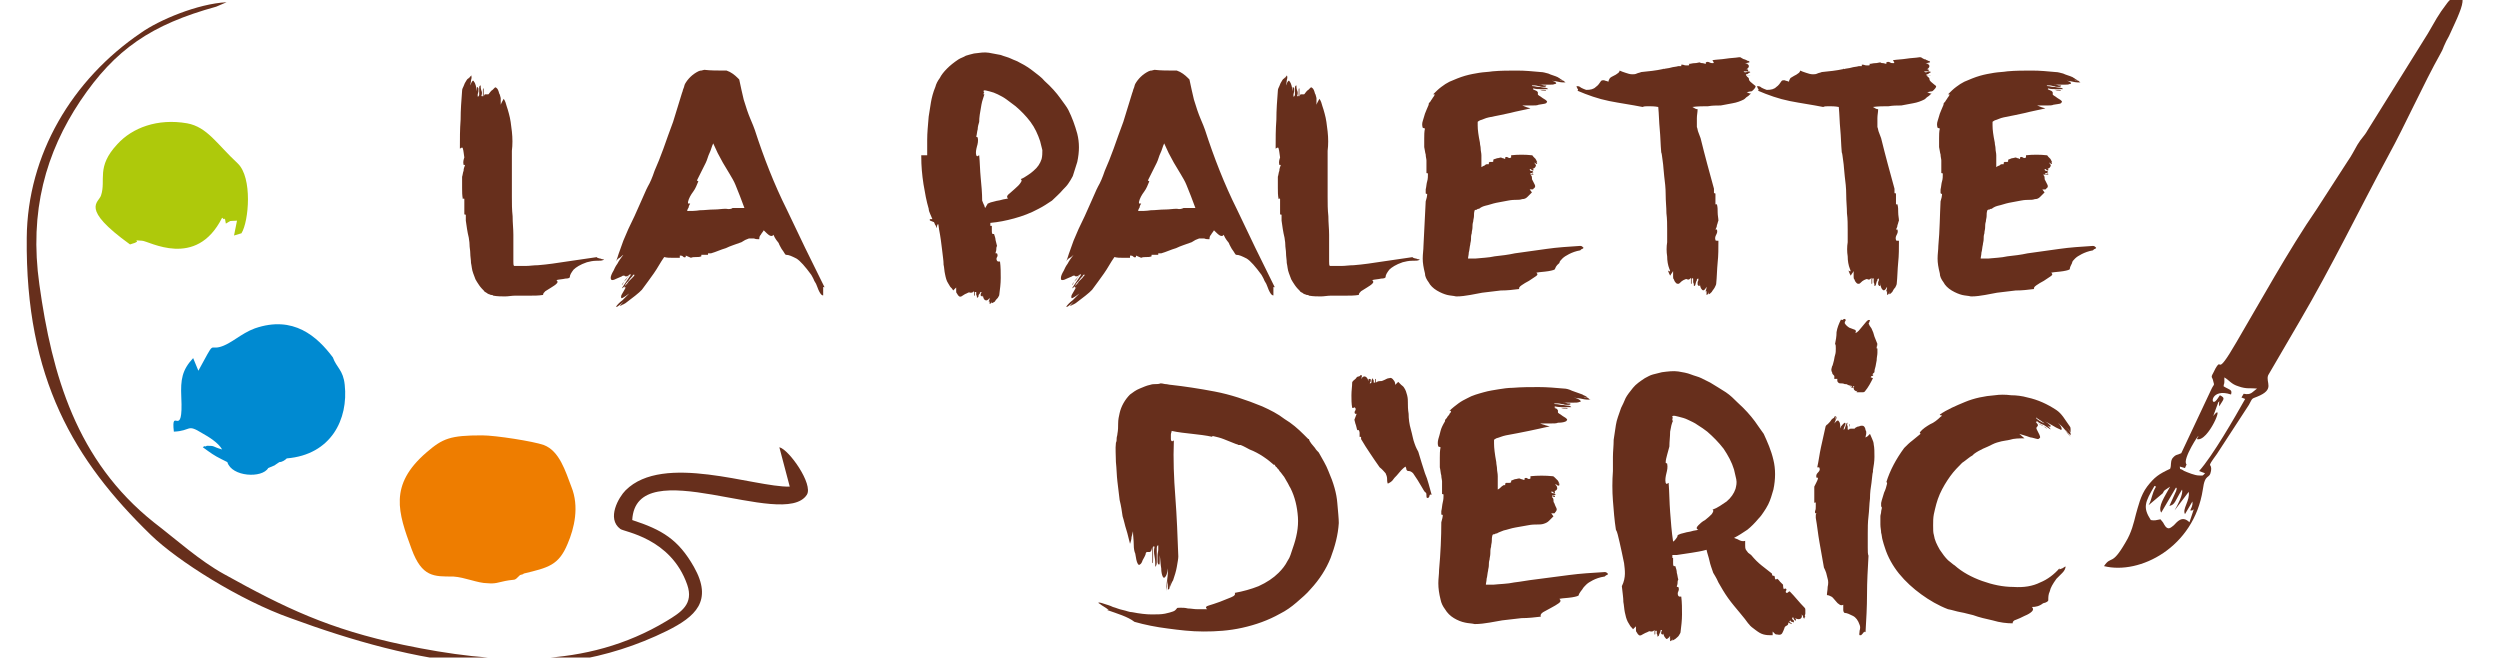
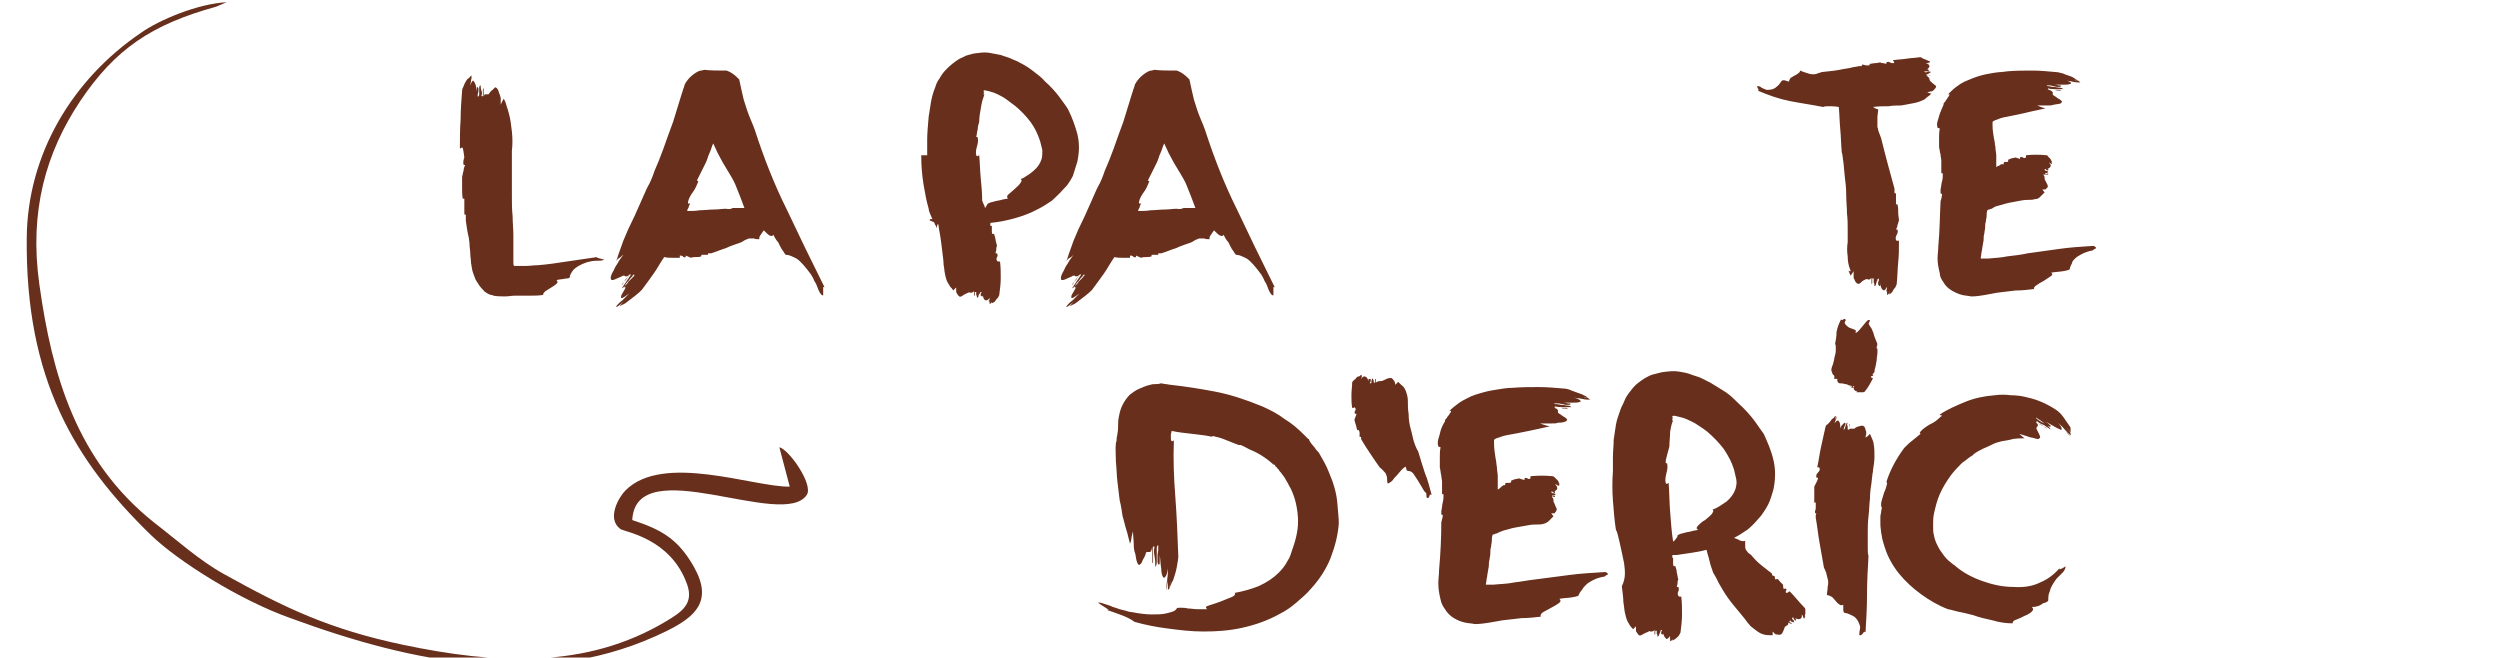
<svg xmlns="http://www.w3.org/2000/svg" version="1.1" id="Calque_1" x="0px" y="0px" viewBox="84 206.5 336.5 88.5" enable-background="new 84 206.5 336.5 88.5" xml:space="preserve">
  <g>
    <path fill-rule="evenodd" clip-rule="evenodd" fill="#672F1C" d="M190.3,272c-4.8,0.1-17-4.6-22.1,0.5c-0.9,0.9-2.6,3.8-0.7,5.2   c0.5,0.4,6.8,1.2,9,7.5c0.9,2.6-0.8,3.7-2.8,4.9c-10.8,6.5-23,5.8-35.4,3.2c-10-2.1-16-5-24.1-9.5c-3.3-1.8-6.5-4.7-9.5-7   C94.3,268.5,91,257,89.3,244.8c-1.4-9.9,0.9-17.8,5.5-24.7c4.7-7,9.6-10.3,18.3-12.7l1.4-0.6c-3.9,0.2-9.1,2.4-11.5,4.1   c-9.3,6.3-15.3,16.4-15.4,27.6c-0.2,19,6.4,30,16.7,40c3.6,3.5,12,8.8,18.8,11.2c16.6,6.1,34.3,9.8,50.7,1.7c3.8-1.9,6.2-4,3.6-8.6   c-2.1-3.7-4.3-5-8.3-6.3c0.5-9.4,20.4,1.4,23.5-3.4c0.9-1.4-2.4-6.1-3.7-6.4L190.3,272L190.3,272z" />
-     <path fill-rule="evenodd" clip-rule="evenodd" fill="#AEC90B" d="M114.4,236.6c0.9-0.5,0.2-0.3,1.5-0.4l-0.4,2l1-0.3   c1-1.6,1.5-7.5-0.5-9.4c-2.8-2.6-4.1-4.9-6.8-5.4c-4-0.7-7.4,0.6-9.4,2.8c-2.9,3.1-1.5,4.8-2.2,6.9c-0.3,1-2.9,1.7,3.9,6.6   c2.2-0.6-0.4-0.6,1.6-0.5c0.9,0,7.3,3.9,10.8-3.1C114.5,236.5,114.1,235.1,114.4,236.6L114.4,236.6z" />
-     <path fill-rule="evenodd" clip-rule="evenodd" fill="#EE7D00" d="M154,283.9c0.4-0.1,0.4-0.1,0.5-0.2c3.3-0.8,4.7-1.1,5.9-4   c0.9-2.1,1.6-5,0.5-7.7c-0.8-2.1-1.6-4.8-3.7-5.6c-1.4-0.5-6.5-1.3-8.3-1.3c-4.3,0-5.3,0.4-7.5,2.3c-5.1,4.4-3.8,8.1-2,13   c1.4,3.8,3,3.7,5.6,3.7c1.6,0.1,3.3,0.9,4.6,0.9c1.1,0.1,1.4-0.1,2.4-0.3C153.5,284.4,153.1,284.8,154,283.9L154,283.9z" />
-     <path fill-rule="evenodd" clip-rule="evenodd" fill="#008AD1" d="M122.6,268.2c6-0.5,8.3-5.3,7.8-9.9c-0.2-2-1.1-2.3-1.6-3.7   c-2.1-2.8-5.3-5.7-10.5-3.9c-1.9,0.7-3.2,2.1-4.7,2.5c-1.5,0.4-0.6-1-2.9,3.2l-0.7-1.7c-1.5,1.6-1.7,2.9-1.6,5.2   c0.3,6-1.4,1.1-1,4.7c2.4-0.1,1.7-1.1,3.8,0.2c0.9,0.5,2.2,1.3,2.7,2.2c-1.4-0.4-0.9-0.5-2-0.5c-0.1,0-0.2,0.1-0.3,0.1   c0-0.1-0.2,0-0.3,0.1c1.1,0.8,1.5,1.1,2.5,1.6l0.8,0.4c0.6,2,4.7,2.2,5.5,0.8c1.4-0.6,0.4-0.1,1.5-0.8   C122,268.7,122.4,268.4,122.6,268.2L122.6,268.2z" />
-     <path fill-rule="evenodd" clip-rule="evenodd" fill="#672F1C" d="M385,252.6c-2.9,5-1.8,1.8-2.8,3.5l-0.3,0.6   c-0.4,0.7-0.1,0.5,0,1.1c0.2,0.7,0.1,0.3-0.3,1.2l-4,8.5c-0.6,0.3-0.7,0.1-1.2,0.7c-0.3,0.5-0.1,0.9-0.3,1.4   c-1.5,0.7-2.1,1.1-3.1,2.4c-0.9,1.2-1.2,2.7-1.5,3.7c-0.3,1.2-0.6,2.5-1.4,3.8c-1.9,3.3-1.9,1.7-2.9,3.2   c4.8,1.2,12.1-2.5,13.3-10.3c0.3-2.3,0.9-1.3,1.1-2.5c0.2-1.3-0.8-0.1,0.8-2.3l4.3-6.6c0.5-0.9,0.3-0.8,1.1-1.1   c2.5-1,1.1-1.9,1.5-2.9l4.2-7.2c4.4-7.5,8-15,12-22.4c2.2-4,4.7-9.6,7-13.7c0.4-0.7,0.3-0.7,0.6-1.3c0.2-0.5,0.5-0.9,0.7-1.4   c0.3-0.7,0.9-1.9,1.2-2.7c1.4-3.4-0.7-2.6-1.6-1.4c-1.3,1.7-1.6,2.4-2.6,4.1l-8.1,13c-0.5,0.9-0.8,1-1.4,2   c-0.4,0.7-0.8,1.5-1.3,2.2l-4.2,6.5C392.2,239.9,388,247.5,385,252.6L385,252.6z M374,271.9l0.2,0.1c-0.6,1-0.5,1.6-1,2.5l1.9-1.6   c0.2-0.3,0.1-0.3,0.4-0.5l0.6-0.4c-0.7,1.3-1.7,2.7-1.2,3.5l2-3.4c0.1,0.4,0.2-0.3,0,0.5l-0.9,2c0.8-0.2,0.7-0.6,1.7-2.2   c0.2,0.6-0.6,2.1-1,2.8l1.9-2.5c0.2,1.2-0.9,2.3-0.5,3l1-1.7c0,0.3,0.1,0.4-0.3,1.2c0.5,0,0.1,0.1,0.4-0.1c0,0,0.1,0,0.1-0.1   l-0.6,1.8c-1-1-1.7,0-2.1,0.4c-0.4,0.3-0.8,0.8-1.3-0.1c-0.2-0.4-0.2-0.3-0.5-0.7c-0.5,0.1-0.8,0.2-1.3,0.1   C372.4,274.8,372.7,274.1,374,271.9L374,271.9z M379.7,265.6c1.5,0.5,3.9-5.3,2.2-3.1l0.7-1.9c0.4,0,0-0.5,0.1,0.6   c0.6-1,0.9-1.1,0.1-1.5c-0.3,0.4-0.3,0.5-0.6,0.8c-0.7,0.6-0.6-1.8,2.1-0.9c0.2-0.7-0.2-0.6-1-1.1c0-0.3,0.1-0.3,0.1-0.6   c0,0,0-0.1,0-0.1l0-0.5c0.7,0.4,0.9,0.9,1.9,1.2c1.1,0.4,1.6,0.2,2.5,0.3c-0.7,0.5-0.8,0.9-1.8,0.7l-0.3,0.5l0.5,0.2   c-1.4,2.5-4.4,7.7-6.2,9.7l0.8,0.3c-0.4,0.4-0.2,0.3-0.8,0.3c-0.6,0-1.5-0.4-2-0.6c-0.7-0.5-0.5,0-0.6-0.6l0.7,0.2   c0.4-0.9,0.1-0.2,0.1-0.9C378.3,267.3,380.6,264,379.7,265.6L379.7,265.6z" />
    <path fill="#672F1C" d="M146.3,226.5c0-0.1-0.1-0.2-0.2-0.1c-0.1,0-0.1,0.1-0.2,0.1c0-1.3,0-2.6,0.1-3.9c0-1.3,0.1-2.6,0.2-3.9   c0-0.2,0.1-0.4,0.2-0.6c0.1-0.3,0.2-0.5,0.4-0.8c0.1-0.1,0.1-0.2,0.2-0.2c0.1-0.1,0.1-0.1,0.2-0.2v0.5c0-0.1,0-0.2,0-0.3   c0-0.1,0-0.2,0.1-0.3l0.1-0.1v0.7c0-0.1,0-0.2,0-0.4c0-0.1,0-0.3,0-0.4c0.1,0.2,0.1,0.4,0,0.7c0,0.3-0.1,0.5-0.1,0.7   c0.2-0.6,0.4-0.8,0.5-0.5c0.2,0.2,0.3,0.7,0.4,1.3c0-0.1,0-0.2,0-0.4c0-0.2,0-0.2,0-0.2c0.1,0,0.1,0.1,0.2,0.2c0,0.1,0,0.2,0,0.4   c0,0.1-0.1,0.3-0.1,0.4c0,0.1,0,0.2,0,0.3c0.1,0,0.1,0,0.2-0.2c0-0.1,0-0.3,0-0.5c0-0.2,0-0.3,0-0.5c0-0.2,0.1-0.3,0.2-0.3   c0,0.2,0,0.4,0.1,0.7c0.1,0.2,0.1,0.4,0,0.7c0.1,0.1,0.1,0.1,0.2,0c0-0.1,0-0.2,0-0.4c0-0.1,0-0.3,0-0.4c0-0.1,0-0.2,0.1-0.2v1.1   c0.1-0.2,0.1-0.3,0.2-0.3c0.1,0,0.2,0,0.2,0c0.1,0,0.2,0,0.2,0c0.1,0,0.1-0.1,0.2-0.2c0.1-0.1,0.2-0.3,0.4-0.4   c0.1-0.1,0.2-0.2,0.3-0.3c0.1-0.1,0.2,0,0.3,0.1c0.1,0.1,0.2,0.3,0.3,0.7c0.1,0.1,0.1,0.3,0.2,0.6c0,0.3,0,0.6,0,0.9   c0.1-0.3,0.3-0.6,0.4-0.8c0.2,0.3,0.3,0.6,0.4,1c0.1,0.3,0.2,0.6,0.3,1c0.2,0.7,0.3,1.5,0.4,2.4c0.1,0.9,0.1,1.8,0,2.6v0.2   c0,0.4,0,0.9,0,1.5c0,0.6,0,1.3,0,2.1c0,0.8,0,1.6,0,2.4c0,0.9,0,1.7,0.1,2.6c0,0.9,0.1,1.7,0.1,2.5v0.3v0.1v0.1v0v0.1v0.1v0.8   c0,0.2,0,0.4,0,0.6c0,0.2,0,0.4,0,0.5c0,0.4,0,0.7,0,1c0,0.3,0,0.5,0.1,0.6c0.4,0,0.9,0,1.5,0c0.6,0,1.1-0.1,1.7-0.1   c1.3-0.1,2.6-0.3,3.9-0.5c1.3-0.2,2.7-0.4,4.1-0.6c-0.1,0.1-0.1,0.1,0,0.1c0.1,0,0.2,0.1,0.4,0.1c0.2,0.1,0.3,0.1,0.4,0.1   c0.1,0,0.1,0.1,0,0.1c-0.2,0.1-0.5,0.1-0.9,0.1c-0.5,0-0.9,0.1-1.3,0.2c-0.9,0.3-1.5,0.7-1.8,1c-0.3,0.4-0.5,0.7-0.5,1   c0,0.1-0.2,0.2-0.6,0.2c-0.4,0.1-0.8,0.1-1.2,0.2c0.2,0.2,0.2,0.3,0,0.5c-0.2,0.2-0.4,0.3-0.7,0.5c-0.3,0.2-0.5,0.3-0.8,0.5   c-0.2,0.2-0.3,0.3-0.3,0.5c-0.6,0.1-1.2,0.1-1.9,0.1c-0.7,0-1.3,0-1.9,0c-0.4,0-0.9,0.1-1.3,0.1c-0.5,0-1,0-1.6-0.1   c-0.1-0.1-0.2-0.1-0.3-0.1c-0.1,0-0.2-0.1-0.3-0.1l-0.2-0.1c0,0,0,0-0.1-0.1c-0.1-0.1-0.1-0.1,0,0l-0.1,0c0-0.1-0.1-0.1-0.1-0.1   c0,0-0.1,0-0.1-0.1c-0.2-0.2-0.5-0.5-0.7-0.8c-0.2-0.3-0.4-0.6-0.5-0.8c-0.1-0.3-0.2-0.5-0.3-0.8c-0.2-0.5-0.2-1-0.3-1.4   c0-0.4-0.1-0.9-0.1-1.3c0-0.4-0.1-0.8-0.1-1.2c0-0.4-0.1-0.7-0.1-0.9c-0.2-0.8-0.3-1.6-0.4-2.3c0-0.1,0-0.2,0-0.4   c0-0.1,0-0.3,0-0.4c-0.1,0-0.2,0-0.2-0.1v-0.3c0-0.3,0-0.6,0-0.9c0-0.3,0-0.5,0-0.8c0-0.1-0.1-0.1-0.2,0c-0.1-0.5-0.1-1-0.1-1.5   c0-0.5,0-1,0-1.5c0.1-0.3,0.1-0.6,0.2-0.8c0-0.3,0.1-0.5,0.2-0.8l-0.2,0c-0.1-0.4,0-0.7,0.1-1C146.4,227.1,146.4,226.8,146.3,226.5   L146.3,226.5z M188.1,238.1c-0.1,0.2-0.3,0.2-0.5,0.1c-0.2-0.1-0.5-0.4-0.8-0.7c-0.1,0.2-0.3,0.4-0.4,0.6c-0.2,0.2-0.2,0.4-0.2,0.6   c-0.2,0-0.5,0-0.7-0.1c-0.2,0-0.5,0-0.7,0c-0.2,0.1-0.3,0.1-0.5,0.2c-0.2,0.1-0.3,0.2-0.5,0.3c-0.8,0.3-1.5,0.5-2.1,0.8   c-0.7,0.2-1.3,0.5-2,0.7c-0.1,0-0.1,0-0.2,0c-0.1,0-0.1,0-0.2,0c0,0.1,0,0.1,0,0.2l-0.1,0c-0.2,0-0.3,0-0.4,0c-0.1,0-0.2,0-0.4,0   c0,0,0,0.1,0,0.2c-0.2,0.1-0.5,0.1-0.7,0.1c-0.2,0-0.5,0-0.7,0.1c-0.2-0.1-0.5-0.2-0.7-0.3v0.2c-0.2,0.1-0.3,0-0.4-0.1   c-0.1-0.1-0.3-0.1-0.4-0.1c0,0,0,0.1,0,0.3c-0.3,0-0.7,0-1,0c-0.4,0-0.7,0-1.1-0.1c-0.5,0.7-0.9,1.5-1.4,2.2   c-0.5,0.7-1,1.4-1.6,2.2c-0.2,0.2-0.5,0.5-0.9,0.8c-0.4,0.3-0.8,0.6-1.3,1c-0.2,0.1-0.3,0.2-0.4,0.2c-0.1,0.1-0.2,0.1-0.4,0.2   c0.2-0.2,0.3-0.4,0.6-0.7c-0.2,0.2-0.5,0.5-0.8,0.7c-0.1,0.1-0.2,0.1-0.3,0.1c0.2-0.2,0.3-0.3,0.5-0.5c0.2-0.2,0.3-0.3,0.5-0.5   c-0.1,0.1-0.3,0.3-0.5,0.5c-0.2,0.2-0.4,0.4-0.5,0.5c0.2-0.3,0.5-0.6,0.9-0.9c0.3-0.3,0.6-0.6,0.9-0.9c-0.4,0.3-0.7,0.5-0.9,0.6   c-0.2,0.1-0.2,0-0.2-0.2c0-0.2,0.2-0.4,0.4-0.8c0.2-0.4,0.5-0.8,0.8-1.2c-0.1,0.2-0.3,0.3-0.4,0.6c-0.2,0.2-0.3,0.3-0.3,0.2   c-0.1-0.1,0-0.2,0.1-0.3c0.1-0.1,0.3-0.3,0.4-0.5c0.2-0.2,0.3-0.3,0.5-0.5c0.2-0.2,0.3-0.3,0.3-0.4c-0.1-0.1-0.2,0-0.3,0.2   c-0.2,0.2-0.3,0.3-0.5,0.6c-0.2,0.2-0.4,0.4-0.5,0.7c-0.2,0.2-0.3,0.3-0.4,0.3c0.2-0.3,0.4-0.6,0.6-0.9c0.2-0.3,0.4-0.6,0.6-0.9   c0-0.1-0.1-0.1-0.2,0c-0.1,0.1-0.2,0.3-0.4,0.5c-0.2,0.2-0.3,0.4-0.4,0.6c-0.1,0.2-0.2,0.3-0.2,0.2c0.2-0.3,0.4-0.5,0.6-0.7   c0.1-0.2,0.3-0.4,0.5-0.7c-0.2,0.2-0.3,0.2-0.4,0.3c-0.1,0-0.2,0-0.2,0c-0.1,0-0.1-0.1-0.2-0.1c-0.1,0-0.2,0-0.3,0.1   c-0.2,0.1-0.5,0.2-0.7,0.3c-0.2,0.1-0.4,0.2-0.6,0.2c-0.1,0-0.2-0.1-0.2-0.3c0-0.2,0.1-0.5,0.4-1c0.1-0.2,0.2-0.5,0.5-0.9   c0.2-0.4,0.5-0.8,0.8-1.2c-0.2,0.1-0.3,0.3-0.5,0.4c-0.2,0.1-0.4,0.3-0.5,0.5c0.2-0.4,0.3-0.9,0.5-1.4c0.2-0.5,0.3-0.9,0.5-1.4   c0.4-1,0.9-2.1,1.5-3.3c0.6-1.3,1.1-2.5,1.6-3.6l0.2-0.4c0.3-0.5,0.6-1.2,0.9-2.1c0.4-0.9,0.8-1.9,1.2-3c0.4-1.1,0.8-2.3,1.3-3.6   c0.4-1.3,0.8-2.6,1.2-3.9c0.1-0.2,0.1-0.4,0.2-0.6c0.1-0.2,0.1-0.4,0.2-0.6c0.4-0.7,1-1.3,1.8-1.7c0.2-0.1,0.3-0.1,0.4-0.1   c0.1,0,0.3-0.1,0.4-0.1c0.8,0.1,1.8,0.1,3,0.1c0.6,0.2,1.1,0.6,1.5,1c0.1,0.1,0.1,0.1,0.1,0.1c0,0,0.1,0.1,0.1,0.1   c0.1,0.5,0.2,0.9,0.3,1.4c0.1,0.4,0.2,0.9,0.3,1.3c0.3,1,0.6,1.9,0.9,2.6c0.3,0.7,0.5,1.2,0.6,1.5c1.2,3.7,2.6,7.3,4.3,10.7   c1.6,3.4,3.3,6.9,5.1,10.5c-0.1-0.1-0.2-0.1-0.2,0c0,0.1,0,0.3,0,0.5c0,0.2,0,0.3,0,0.5c0,0.1,0,0.1-0.2,0   c-0.1-0.1-0.2-0.2-0.3-0.4c-0.1-0.2-0.2-0.4-0.3-0.7c-0.1-0.3-0.2-0.5-0.4-0.8c-0.1-0.3-0.3-0.6-0.4-0.8c-0.8-1.1-1.5-1.9-2-2.2   c-0.6-0.3-1-0.5-1.4-0.5c-0.1,0-0.1-0.1-0.2-0.2c-0.1-0.2-0.2-0.3-0.4-0.6c-0.1-0.2-0.3-0.5-0.4-0.8   C188.3,238.6,188.2,238.3,188.1,238.1L188.1,238.1z M182.6,234.5c0.3,0,0.5,0,0.8,0c0.3,0,0.6,0,0.8,0c-0.2-0.5-0.4-1.1-0.6-1.6   c-0.2-0.5-0.4-1-0.6-1.5c-0.2-0.5-0.5-1-0.8-1.5c-0.3-0.5-0.6-1-0.9-1.5c-0.2-0.4-0.5-0.9-0.7-1.3c-0.2-0.4-0.4-0.9-0.6-1.3   c-0.2,0.4-0.3,0.9-0.5,1.3c-0.2,0.4-0.3,0.9-0.5,1.3c-0.2,0.4-0.4,0.8-0.6,1.2c-0.2,0.4-0.4,0.8-0.6,1.2l0.2,0.1   c-0.2,0.5-0.4,1-0.7,1.4c-0.3,0.4-0.6,0.9-0.7,1.4c0,0.2,0,0.2,0.1,0.2c0.1,0,0.2,0,0.2,0c-0.1,0.2-0.2,0.3-0.2,0.5   c-0.1,0.2-0.2,0.3-0.2,0.5c0.5,0,1.1,0,1.7-0.1c0.6,0,1.3-0.1,1.9-0.1c0.6,0,1.1-0.1,1.6-0.1C182.2,234.7,182.5,234.6,182.6,234.5   L182.6,234.5z M208.8,227.4c0-0.5,0-1.2,0-2.1c0-0.9,0.1-1.9,0.2-3.1c0.1-0.6,0.2-1.2,0.3-1.9c0.1-0.6,0.3-1.4,0.6-2.1   c0.1-0.4,0.3-0.8,0.6-1.2c0.2-0.4,0.5-0.8,1-1.3c0.4-0.4,0.9-0.8,1.5-1.2c0.3-0.2,0.7-0.3,1-0.5c0.3-0.1,0.7-0.2,1.1-0.3   c0.8-0.1,1.4-0.2,2-0.1c0.6,0.1,1.1,0.2,1.6,0.3c0.5,0.2,1,0.3,1.4,0.5c0.4,0.2,0.8,0.3,1.1,0.5c0.8,0.4,1.4,0.8,1.9,1.2   c0.5,0.4,1.1,0.8,1.5,1.3c0.9,0.8,1.6,1.6,2.1,2.3c0.5,0.7,0.9,1.2,1.1,1.6c0.5,1,0.9,2.1,1.2,3.2c0.3,1.2,0.3,2.4,0,3.8   c-0.2,0.6-0.4,1.3-0.6,1.9c-0.2,0.4-0.4,0.7-0.6,1c-0.2,0.3-0.4,0.5-0.7,0.8c-0.5,0.6-1,1-1.5,1.5c-0.6,0.4-1.2,0.8-1.8,1.1   c-1.1,0.6-2.2,1-3.3,1.3c-1.1,0.3-2.1,0.5-3.2,0.6v0.4c0.1,0,0.1,0,0.1,0c0,0,0.1,0,0.1,0l0,0.2c0,0.2,0,0.3,0,0.5   c0,0.1,0,0.3,0.1,0.4c0,0,0.1,0,0.2,0c0.1,0.3,0.2,0.6,0.2,0.8c0.1,0.3,0.1,0.5,0.2,0.8c-0.1,0.2-0.1,0.3-0.1,0.5   c0,0.2-0.1,0.3-0.1,0.5h0.2c0.1,0.2,0.1,0.4,0,0.5c-0.1,0.2-0.1,0.3,0,0.5c0.1,0.1,0.1,0.1,0.2,0.1c0.1,0,0.1,0,0.2,0   c0.1,0.7,0.1,1.5,0.1,2.2c0,0.8-0.1,1.5-0.2,2.3c0,0.1-0.1,0.2-0.2,0.4c-0.1,0.1-0.3,0.3-0.4,0.5c-0.2,0.1-0.3,0.2-0.4,0.2l0-0.3   c0,0.1,0,0.2-0.1,0.3c-0.1,0.1-0.2,0.1-0.2,0.1l0-0.4c0,0.1-0.1,0.1-0.1,0.2c0,0.1,0,0.2,0,0.2c0-0.1,0-0.3,0-0.4   c0.1-0.1,0.1-0.3,0.1-0.4c-0.2,0.3-0.4,0.4-0.6,0.3c-0.2-0.1-0.3-0.4-0.3-0.8c0,0.1,0,0.1,0,0.2c0,0.1,0,0.1-0.1,0.1   c-0.1,0-0.1-0.1-0.2-0.1c0-0.1,0-0.1,0-0.2c0-0.1,0.1-0.2,0.1-0.2c0-0.1,0-0.1,0-0.1c-0.1,0-0.1,0-0.2,0.1c0,0.1,0,0.1-0.1,0.2   s-0.1,0.2-0.1,0.3c0,0.1-0.1,0.1-0.2,0.2c0-0.1,0-0.3-0.1-0.4c0-0.1,0-0.2,0-0.4c-0.1,0-0.1,0-0.2,0c0,0.1,0,0.1,0,0.2   c0,0.1,0,0.2,0,0.2c0,0.1,0,0.1-0.1,0.1c0-0.1,0-0.2,0-0.3c0-0.1,0-0.2,0-0.3c-0.2,0.2-0.3,0.2-0.5,0.2c-0.2-0.1-0.3,0-0.5,0.1   c-0.3,0.1-0.5,0.3-0.7,0.4c-0.2,0.1-0.4,0-0.6-0.4c-0.1-0.1-0.1-0.2-0.1-0.3c0-0.2,0-0.3,0-0.5c-0.1,0.1-0.1,0.1-0.2,0.2   c-0.1,0.1-0.1,0.1-0.2,0.2c-0.1-0.2-0.2-0.3-0.4-0.5c-0.1-0.2-0.2-0.3-0.3-0.5c-0.2-0.3-0.3-0.7-0.4-1.2c-0.1-0.4-0.1-0.9-0.2-1.3   v-0.1c0-0.4-0.1-1-0.2-1.9c-0.1-0.8-0.2-1.7-0.4-2.7l-0.1-0.7h-0.1c-0.1,0.2-0.1,0.4-0.1,0.5c-0.1-0.1-0.1-0.3-0.2-0.4   c-0.1-0.1-0.1-0.3-0.2-0.4c-0.2-0.1-0.3-0.1-0.5-0.2c-0.1-0.1-0.1-0.1,0-0.2c0.1,0,0.2,0,0.3,0c-0.1-0.2-0.2-0.5-0.3-0.7   c-0.1-0.2-0.2-0.5-0.2-0.7c-0.3-1-0.5-2.1-0.7-3.3c-0.2-1.3-0.3-2.5-0.3-3.7V227.4L208.8,227.4z M215.8,222.9   c-0.1,0.3-0.2,0.7-0.2,1c-0.1,0.3-0.1,0.7-0.2,1l0.2,0.1c0.1,0.4,0,0.9-0.1,1.2c-0.1,0.4-0.2,0.8-0.1,1.2c0.1,0.1,0.1,0.2,0.2,0.1   c0.1,0,0.1-0.1,0.2-0.1c0.1,1,0.1,2,0.2,3c0.1,1,0.2,2.1,0.2,3.1c0.1,0.2,0.1,0.3,0.2,0.5c0.1,0.1,0.1,0.3,0.2,0.5   c0.1-0.2,0.2-0.3,0.3-0.5c0-0.1,0.1-0.1,0.3-0.2c0.2-0.1,0.4-0.1,0.7-0.2c0.3-0.1,0.6-0.1,0.9-0.2c0.3-0.1,0.6-0.1,0.9-0.2   c-0.2-0.1-0.2-0.3,0-0.5c0.2-0.2,0.5-0.4,0.8-0.7c0.3-0.3,0.6-0.5,0.8-0.8c0.2-0.3,0.3-0.4,0.1-0.6c0.3-0.1,0.6-0.3,0.9-0.5   c0.3-0.2,0.6-0.4,0.8-0.6c0.6-0.5,0.9-1,1.1-1.6c0.1-0.4,0.1-0.8,0.1-1.2c-0.1-0.4-0.2-0.8-0.3-1.2c-0.3-0.9-0.7-1.8-1.3-2.6   c-0.6-0.8-1.3-1.5-2-2.1c-0.4-0.3-0.8-0.6-1.2-0.9c-0.4-0.3-0.8-0.5-1.2-0.7c-0.4-0.2-0.7-0.3-1.1-0.4c-0.4-0.1-0.7-0.2-0.8-0.1   c0,0,0,0,0,0.1c0,0,0,0,0,0.1h0.1c-0.1,0.1-0.1,0.2-0.1,0.2c-0.1,0.1,0,0.1,0.1,0.1c-0.1,0.4-0.3,0.8-0.4,1.4   C215.9,221.7,215.8,222.3,215.8,222.9L215.8,222.9z M210.9,236.8L210.9,236.8L210.9,236.8L210.9,236.8z M248.7,238.1   c-0.1,0.2-0.3,0.2-0.5,0.1c-0.2-0.1-0.5-0.4-0.8-0.7c-0.1,0.2-0.3,0.4-0.4,0.6c-0.2,0.2-0.2,0.4-0.2,0.6c-0.2,0-0.5,0-0.7-0.1   c-0.2,0-0.5,0-0.7,0c-0.2,0.1-0.3,0.1-0.5,0.2c-0.2,0.1-0.3,0.2-0.5,0.3c-0.8,0.3-1.5,0.5-2.1,0.8c-0.7,0.2-1.3,0.5-2,0.7   c-0.1,0-0.1,0-0.2,0c-0.1,0-0.1,0-0.2,0c0,0.1,0,0.1,0,0.2l-0.1,0c-0.2,0-0.3,0-0.4,0c-0.1,0-0.2,0-0.4,0c0,0,0,0.1,0,0.2   c-0.2,0.1-0.5,0.1-0.7,0.1c-0.2,0-0.5,0-0.7,0.1c-0.2-0.1-0.5-0.2-0.7-0.3v0.2c-0.2,0.1-0.3,0-0.4-0.1c-0.1-0.1-0.3-0.1-0.4-0.1   c0,0,0,0.1,0,0.3c-0.3,0-0.7,0-1,0c-0.4,0-0.7,0-1.1-0.1c-0.5,0.7-0.9,1.5-1.4,2.2c-0.5,0.7-1,1.4-1.6,2.2   c-0.2,0.2-0.5,0.5-0.9,0.8c-0.4,0.3-0.8,0.6-1.3,1c-0.2,0.1-0.3,0.2-0.4,0.2c-0.1,0.1-0.2,0.1-0.4,0.2c0.2-0.2,0.3-0.4,0.6-0.7   c-0.2,0.2-0.5,0.5-0.8,0.7c-0.1,0.1-0.2,0.1-0.3,0.1c0.2-0.2,0.3-0.3,0.5-0.5c0.2-0.2,0.3-0.3,0.5-0.5c-0.1,0.1-0.3,0.3-0.5,0.5   c-0.2,0.2-0.4,0.4-0.5,0.5c0.2-0.3,0.5-0.6,0.9-0.9c0.3-0.3,0.6-0.6,0.9-0.9c-0.4,0.3-0.7,0.5-0.9,0.6c-0.2,0.1-0.2,0-0.2-0.2   c0-0.2,0.2-0.4,0.4-0.8c0.2-0.4,0.5-0.8,0.8-1.2c-0.1,0.2-0.3,0.3-0.4,0.6c-0.2,0.2-0.3,0.3-0.3,0.2c-0.1-0.1,0-0.2,0.1-0.3   c0.1-0.1,0.3-0.3,0.4-0.5c0.2-0.2,0.3-0.3,0.5-0.5c0.1-0.2,0.3-0.3,0.3-0.4c-0.1-0.1-0.2,0-0.3,0.2c-0.2,0.2-0.3,0.3-0.5,0.6   c-0.2,0.2-0.4,0.4-0.5,0.7c-0.2,0.2-0.3,0.3-0.4,0.3c0.2-0.3,0.4-0.6,0.6-0.9c0.2-0.3,0.4-0.6,0.6-0.9c0-0.1-0.1-0.1-0.2,0   c-0.1,0.1-0.2,0.3-0.4,0.5c-0.2,0.2-0.3,0.4-0.4,0.6c-0.1,0.2-0.2,0.3-0.2,0.2c0.2-0.3,0.4-0.5,0.6-0.7c0.1-0.2,0.3-0.4,0.5-0.7   c-0.2,0.2-0.3,0.2-0.4,0.3c-0.1,0-0.2,0-0.2,0c-0.1,0-0.1-0.1-0.2-0.1c-0.1,0-0.2,0-0.3,0.1c-0.2,0.1-0.5,0.2-0.7,0.3   c-0.2,0.1-0.4,0.2-0.6,0.2s-0.2-0.1-0.2-0.3c0-0.2,0.1-0.5,0.4-1c0.1-0.2,0.2-0.5,0.5-0.9c0.2-0.4,0.5-0.8,0.8-1.2   c-0.1,0.1-0.3,0.3-0.5,0.4c-0.2,0.1-0.4,0.3-0.5,0.5c0.2-0.4,0.3-0.9,0.5-1.4c0.2-0.5,0.3-0.9,0.5-1.4c0.4-1,0.9-2.1,1.5-3.3   c0.6-1.3,1.1-2.5,1.6-3.6l0.2-0.4c0.3-0.5,0.6-1.2,0.9-2.1c0.4-0.9,0.8-1.9,1.2-3c0.4-1.1,0.8-2.3,1.3-3.6c0.4-1.3,0.8-2.6,1.2-3.9   c0.1-0.2,0.1-0.4,0.2-0.6s0.1-0.4,0.2-0.6c0.4-0.7,1-1.3,1.8-1.7c0.2-0.1,0.3-0.1,0.4-0.1c0.1,0,0.3-0.1,0.4-0.1   c0.8,0.1,1.8,0.1,3,0.1c0.6,0.2,1.1,0.6,1.5,1c0.1,0.1,0.1,0.1,0.1,0.1c0,0,0.1,0.1,0.1,0.1c0.1,0.5,0.2,0.9,0.3,1.4   c0.1,0.4,0.2,0.9,0.3,1.3c0.3,1,0.6,1.9,0.9,2.6c0.3,0.7,0.5,1.2,0.6,1.5c1.2,3.7,2.6,7.3,4.3,10.7c1.6,3.4,3.3,6.9,5.1,10.5   c-0.1-0.1-0.2-0.1-0.2,0c0,0.1,0,0.3,0,0.5c0,0.2,0,0.3,0,0.5c0,0.1,0,0.1-0.2,0c-0.1-0.1-0.2-0.2-0.3-0.4   c-0.1-0.2-0.2-0.4-0.3-0.7c-0.1-0.3-0.2-0.5-0.4-0.8c-0.1-0.3-0.3-0.6-0.4-0.8c-0.8-1.1-1.5-1.9-2-2.2c-0.6-0.3-1-0.5-1.4-0.5   c-0.1,0-0.1-0.1-0.2-0.2c-0.1-0.2-0.2-0.3-0.4-0.6c-0.1-0.2-0.3-0.5-0.4-0.8C248.9,238.6,248.8,238.3,248.7,238.1L248.7,238.1z    M243.3,234.5c0.3,0,0.5,0,0.8,0c0.3,0,0.6,0,0.8,0c-0.2-0.5-0.4-1.1-0.6-1.6c-0.2-0.5-0.4-1-0.6-1.5c-0.2-0.5-0.5-1-0.8-1.5   c-0.3-0.5-0.6-1-0.9-1.5c-0.2-0.4-0.5-0.9-0.7-1.3c-0.2-0.4-0.4-0.9-0.6-1.3c-0.2,0.4-0.3,0.9-0.5,1.3c-0.2,0.4-0.3,0.9-0.5,1.3   c-0.2,0.4-0.4,0.8-0.6,1.2c-0.2,0.4-0.4,0.8-0.6,1.2l0.2,0.1c-0.2,0.5-0.4,1-0.7,1.4c-0.3,0.4-0.6,0.9-0.7,1.4c0,0.2,0,0.2,0.1,0.2   c0.1,0,0.2,0,0.2,0c-0.1,0.2-0.2,0.3-0.2,0.5c-0.1,0.2-0.2,0.3-0.2,0.5c0.5,0,1.1,0,1.7-0.1c0.6,0,1.3-0.1,1.9-0.1   c0.6,0,1.1-0.1,1.6-0.1C242.8,234.7,243.1,234.6,243.3,234.5L243.3,234.5z" />
-     <path fill="#672F1C" d="M256.1,226.5c0-0.1-0.1-0.2-0.2-0.1c-0.1,0-0.1,0.1-0.2,0.1c0-1.3,0-2.6,0.1-3.9c0-1.3,0.1-2.6,0.2-3.9   c0-0.2,0.1-0.4,0.2-0.6c0.1-0.3,0.2-0.5,0.4-0.8c0.1-0.1,0.1-0.2,0.2-0.2c0.1-0.1,0.1-0.1,0.2-0.2v0.5c0-0.1,0-0.2,0-0.3   c0-0.1,0-0.2,0.1-0.3l0.1-0.1v0.7c0-0.1,0-0.2,0-0.4c0-0.1,0-0.3,0-0.4c0.1,0.2,0.1,0.4,0,0.7c0,0.3-0.1,0.5-0.1,0.7   c0.2-0.6,0.4-0.8,0.5-0.5c0.2,0.2,0.3,0.7,0.4,1.3c0-0.1,0-0.2,0-0.4c0-0.2,0-0.2,0-0.2c0.1,0,0.1,0.1,0.2,0.2c0,0.1,0,0.2,0,0.4   c0,0.1-0.1,0.3-0.1,0.4c0,0.1,0,0.2,0,0.3c0.1,0,0.1,0,0.2-0.2c0-0.1,0-0.3,0-0.5c0-0.2,0-0.3,0-0.5c0-0.2,0.1-0.3,0.2-0.3   c0,0.2,0,0.4,0.1,0.7c0.1,0.2,0.1,0.4,0,0.7c0.1,0.1,0.1,0.1,0.2,0c0-0.1,0-0.2,0-0.4c0-0.1,0-0.3,0-0.4c0-0.1,0-0.2,0.1-0.2v1.1   c0.1-0.2,0.1-0.3,0.2-0.3c0.1,0,0.2,0,0.2,0s0.2,0,0.2,0c0.1,0,0.1-0.1,0.2-0.2c0.1-0.1,0.2-0.3,0.4-0.4c0.1-0.1,0.2-0.2,0.3-0.3   c0.1-0.1,0.2,0,0.3,0.1c0.1,0.1,0.2,0.3,0.3,0.7c0.1,0.1,0.1,0.3,0.2,0.6c0,0.3,0,0.6,0,0.9c0.1-0.3,0.3-0.6,0.4-0.8   c0.2,0.3,0.3,0.6,0.4,1c0.1,0.3,0.2,0.6,0.3,1c0.2,0.7,0.3,1.5,0.4,2.4c0.1,0.9,0.1,1.8,0,2.6v0.2c0,0.4,0,0.9,0,1.5   c0,0.6,0,1.3,0,2.1c0,0.8,0,1.6,0,2.4c0,0.9,0,1.7,0.1,2.6c0,0.9,0.1,1.7,0.1,2.5v0.3v0.1v0.1v0v0.1v0.1v0.8c0,0.2,0,0.4,0,0.6   c0,0.2,0,0.4,0,0.5c0,0.4,0,0.7,0,1c0,0.3,0,0.5,0.1,0.6c0.4,0,0.9,0,1.5,0c0.6,0,1.1-0.1,1.7-0.1c1.3-0.1,2.6-0.3,3.9-0.5   c1.3-0.2,2.7-0.4,4.1-0.6c-0.1,0.1-0.1,0.1,0,0.1c0.1,0,0.2,0.1,0.4,0.1c0.2,0.1,0.3,0.1,0.4,0.1c0.1,0,0.1,0.1,0,0.1   c-0.1,0.1-0.5,0.1-0.9,0.1c-0.5,0-0.9,0.1-1.3,0.2c-0.9,0.3-1.5,0.7-1.8,1c-0.3,0.4-0.5,0.7-0.5,1c0,0.1-0.2,0.2-0.6,0.2   c-0.4,0.1-0.8,0.1-1.2,0.2c0.2,0.2,0.2,0.3,0,0.5c-0.2,0.2-0.4,0.3-0.7,0.5c-0.3,0.2-0.5,0.3-0.8,0.5c-0.2,0.2-0.3,0.3-0.3,0.5   c-0.6,0.1-1.2,0.1-1.9,0.1c-0.7,0-1.3,0-1.9,0c-0.4,0-0.9,0.1-1.3,0.1c-0.5,0-1,0-1.6-0.1c-0.1-0.1-0.2-0.1-0.3-0.1   c-0.1,0-0.2-0.1-0.3-0.1l-0.2-0.1c0,0,0,0-0.1-0.1c-0.1-0.1-0.1-0.1,0,0l-0.1,0c0-0.1-0.1-0.1-0.1-0.1c0,0-0.1,0-0.1-0.1   c-0.2-0.2-0.5-0.5-0.7-0.8c-0.2-0.3-0.4-0.6-0.5-0.8c-0.1-0.3-0.2-0.5-0.3-0.8c-0.2-0.5-0.2-1-0.3-1.4c0-0.4-0.1-0.9-0.1-1.3   c0-0.4-0.1-0.8-0.1-1.2c0-0.4-0.1-0.7-0.1-0.9c-0.2-0.8-0.3-1.6-0.4-2.3c0-0.1,0-0.2,0-0.4c0-0.1,0-0.3,0-0.4c-0.1,0-0.2,0-0.2-0.1   v-0.3c0-0.3,0-0.6,0-0.9c0-0.3,0-0.5,0-0.8c0-0.1-0.1-0.1-0.2,0c-0.1-0.5-0.1-1-0.1-1.5c0-0.5,0-1,0-1.5c0.1-0.3,0.1-0.6,0.2-0.8   c0-0.3,0.1-0.5,0.2-0.8l-0.2,0c-0.1-0.4,0-0.7,0.1-1C256.2,227.1,256.2,226.8,256.1,226.5L256.1,226.5z M293.3,242.7   c0,0.1-0.3,0.2-0.9,0.3c-0.6,0.1-1.1,0.1-1.6,0.2c0.2,0.2,0.2,0.3-0.1,0.5c-0.3,0.2-0.6,0.4-0.9,0.6c-0.4,0.2-0.7,0.4-1,0.6   c-0.3,0.2-0.4,0.4-0.3,0.5c-0.8,0.1-1.6,0.2-2.5,0.2c-0.9,0.1-1.7,0.2-2.5,0.3c-0.5,0.1-1,0.2-1.6,0.3c-0.6,0.1-1.2,0.2-1.9,0.2   c-0.4-0.1-0.8-0.1-1.2-0.2c-0.4-0.1-0.9-0.3-1.4-0.6s-0.9-0.7-1.1-1.1c-0.3-0.4-0.5-0.8-0.5-1.2c-0.2-0.8-0.3-1.4-0.3-2   c0-0.6,0.1-1.2,0.1-1.7c0.1-2.1,0.2-4.1,0.3-6c0.1-0.3,0.2-0.7,0.2-1c-0.1,0-0.2,0-0.2-0.1V232c0.1-0.4,0.1-0.8,0.2-1.1   c0.1-0.3,0.1-0.7,0.1-1c0-0.1-0.1-0.1-0.2-0.1v-1l0-0.5v-0.1v-0.1v0.2h0v-0.2c0-0.2-0.1-0.5-0.1-0.8c-0.1-0.3-0.1-0.6-0.2-1   c0-0.4,0-0.8,0-1.2c0-0.4,0-0.9,0.1-1.3l-0.3-0.1c-0.1-0.3-0.1-0.6,0-0.9c0.1-0.3,0.2-0.7,0.3-1c0.1-0.3,0.3-0.7,0.5-1.2l0.1-0.2h0   v0c0.1-0.1,0.1,0,0,0.1c-0.1,0.1-0.1,0.1-0.1,0.1l0,0l0-0.1c0-0.1,0.1-0.2,0.2-0.3c0.1-0.1,0.1-0.2,0.2-0.3   c0.1-0.1,0.1-0.2,0.2-0.3c0.1-0.1,0.1-0.2,0.2-0.3c0,0,0-0.1,0-0.1c0,0-0.1,0-0.1,0c-0.1,0-0.1,0-0.1,0c0.4-0.4,0.7-0.7,1.1-1   c0.4-0.3,0.7-0.5,1.1-0.7c0.7-0.3,1.4-0.6,2.1-0.8c0.7-0.2,1.3-0.3,1.9-0.4c0.6-0.1,1.2-0.1,1.8-0.2c1.1-0.1,2.2-0.1,3.3-0.1   c1.1,0,2.1,0.1,3.2,0.2c0.3,0,0.6,0.1,1,0.2c0.4,0.2,0.9,0.3,1.3,0.5c0.1,0.1,0.2,0.1,0.3,0.2c0.1,0.1,0.2,0.1,0.3,0.2l-0.8-0.1   c0.2,0,0.3,0,0.5,0.1c0.2,0,0.3,0,0.5,0.1l0.2,0.2c-0.2,0-0.4,0-0.6-0.1c-0.2,0-0.4,0-0.6-0.1c0.2,0,0.4,0.1,0.6,0.1   c0.3,0,0.5,0.1,0.7,0.1c-0.4,0-0.7,0-1.1-0.1c-0.4-0.1-0.8-0.1-1.1-0.2c0.5,0.1,0.7,0.2,0.8,0.3c0.1,0.1,0.1,0.2-0.1,0.2   c-0.2,0.1-0.4,0.1-0.8,0.1c-0.4,0-0.8,0-1.4,0c0.2,0,0.4,0,0.7,0.1c0.3,0,0.4,0,0.3,0.1c-0.1,0.1-0.2,0.1-0.3,0.1   c-0.2,0-0.4,0-0.6-0.1c-0.2,0-0.4-0.1-0.6-0.1c-0.2,0-0.3,0-0.4,0c0,0.1,0.1,0.1,0.2,0.1c0.2,0,0.4,0.1,0.7,0.1   c0.3,0,0.5,0.1,0.8,0.1c0.2,0,0.4,0.1,0.5,0.2c-0.3,0-0.7,0-1,0c-0.3,0-0.7,0-1-0.1c-0.1,0.1-0.1,0.1,0.1,0.2c0.2,0,0.4,0,0.6,0   c0.2,0,0.4,0,0.7,0c0.2,0,0.3,0,0.3,0.1c-0.3,0-0.6,0-0.8-0.1c-0.2,0-0.5,0-0.8,0c0.2,0.1,0.3,0.1,0.4,0.2c0.1,0.1,0.1,0.1,0.1,0.2   c0,0.1,0,0.2,0,0.2c0,0.1,0.1,0.1,0.2,0.2c0.2,0.1,0.4,0.3,0.6,0.4c0.2,0.1,0.3,0.2,0.4,0.3c0.1,0.1,0,0.2-0.1,0.3   c-0.2,0.1-0.5,0.1-1,0.2c-0.2,0.1-0.5,0.1-0.9,0.1c-0.4,0-0.9,0-1.3,0c0.2,0.1,0.3,0.1,0.5,0.2c0.2,0.1,0.4,0.1,0.6,0.2   c-0.5,0.1-0.9,0.2-1.4,0.3c-0.5,0.1-0.9,0.2-1.3,0.3c-0.5,0.1-0.9,0.2-1.4,0.3c-0.5,0.1-1,0.2-1.5,0.3c-0.5,0.1-0.8,0.3-1.2,0.4   c-0.2,0.1-0.3,0.2-0.3,0.2h0c0,0.1,0,0.1,0,0.2c0,0.1,0,0.2,0,0.3c0,0.6,0.1,1.3,0.3,2.3c0,0.3,0.1,0.5,0.1,0.8   c0,0.3,0.1,0.6,0.1,0.9c0,0.3,0,0.5,0,0.6v0.1v0c0,0,0,0,0,0.1c0,0.1,0,0.1,0,0.1v0.1v0.2c0,0.2,0,0.3,0,0.4   c0.2-0.1,0.3-0.2,0.4-0.2c0.1-0.1,0.2-0.2,0.4-0.2h0.2v-0.2l0.1-0.1c0.1,0,0.2,0,0.3,0c0.1,0,0.2,0,0.2-0.1c0,0,0-0.1,0-0.2   c0.1-0.1,0.3-0.1,0.5-0.2c0.2,0,0.4-0.1,0.5-0.1c0.1,0,0.2,0.1,0.3,0.1c0.1,0,0.2,0.1,0.3,0.1l0-0.2c0.1-0.1,0.2-0.1,0.4,0   c0.1,0.1,0.2,0.1,0.4,0c0-0.1,0-0.2,0-0.3c0.9-0.1,1.9-0.1,2.8,0c0.1,0,0.1,0.1,0.2,0.2c0.1,0.1,0.2,0.2,0.3,0.3   c0,0.1,0.1,0.1,0.1,0.2c0,0.1,0.1,0.1,0.1,0.2h-0.2c0,0,0.1,0,0.2,0.1l0,0.1h-0.3c0.1,0,0.1,0,0.2,0c0,0,0.1,0,0.1,0   c-0.1,0.1-0.1,0.1-0.2,0c-0.1-0.1-0.2-0.1-0.2-0.1c0.2,0.2,0.3,0.4,0.2,0.5c-0.1,0.2-0.2,0.3-0.5,0.3c0.2,0,0.2,0,0.2,0.1   c0,0.2,0,0.2-0.2,0.1c-0.1-0.1-0.2-0.2-0.3-0.1c0,0.1,0.1,0.2,0.2,0.2c0.1,0,0.2,0,0.3,0.2c-0.1,0-0.1,0-0.2,0.1   c-0.1,0-0.2,0-0.2,0c0,0.2,0,0.2,0.2,0.1c0.1-0.1,0.2,0,0.2,0.1h-0.4c0.1,0.1,0.2,0.2,0.2,0.4c0,0.1,0,0.3,0.1,0.4   c0.1,0.2,0.2,0.4,0.3,0.6c0.1,0.2,0,0.4-0.2,0.5c0,0.1-0.1,0.1-0.2,0.1c-0.1,0-0.2,0-0.3,0l0.3,0.4c-0.1,0.1-0.2,0.2-0.3,0.3   c-0.1,0.1-0.2,0.2-0.3,0.3c-0.2,0.2-0.4,0.3-0.7,0.3c-0.3,0.1-0.5,0.1-0.8,0.1l0,0c-0.2,0-0.6,0-1.1,0.1c-0.5,0.1-1,0.2-1.6,0.3   c-0.5,0.1-1,0.3-1.5,0.4c-0.4,0.1-0.7,0.3-0.8,0.4c-0.1,0-0.2,0-0.3,0.1s-0.2,0-0.3,0.1c-0.1,0.3-0.1,0.5-0.1,0.8   c0,0.2-0.1,0.5-0.1,0.7c-0.1,0.3-0.1,0.6-0.1,0.8c0,0.3-0.1,0.5-0.1,0.8c-0.1,0.3-0.1,0.5-0.1,0.8c0,0.3-0.1,0.5-0.1,0.7   c-0.1,0.4-0.1,0.8-0.2,1.1c0,0.3-0.1,0.6-0.1,0.8c0.2,0,0.3,0,0.5,0c0.1,0,0.3,0,0.5,0c0.9-0.1,1.7-0.1,2.6-0.3   c0.9-0.1,1.8-0.2,2.7-0.4c1.4-0.2,2.8-0.4,4.3-0.6c1.4-0.2,2.9-0.3,4.5-0.4c0.2,0,0.3,0.1,0.4,0.2c0.1,0.1,0,0.1-0.1,0.2   c-0.1,0-0.2,0.1-0.3,0.2c-0.6,0.1-1.1,0.3-1.5,0.5c-0.4,0.2-0.7,0.4-0.9,0.6c-0.2,0.2-0.4,0.4-0.4,0.6   C293.4,242.3,293.4,242.5,293.3,242.7L293.3,242.7z M308.7,242.7c-0.2-0.5-0.3-1.1-0.3-1.7c-0.1-0.6-0.1-1.3,0-1.9v-0.2   c0-0.3,0-0.9,0-1.5c0-0.7,0-1.4-0.1-2.2c0-0.8-0.1-1.6-0.1-2.5c0-0.9-0.1-1.7-0.2-2.5c-0.1-0.8-0.1-1.4-0.2-2   c-0.1-0.6-0.1-1-0.2-1.2c-0.1-1.1-0.1-2.1-0.2-3.1c-0.1-1-0.1-2-0.2-3c-0.5-0.1-1-0.1-1.3-0.1c-0.4,0-0.6,0-0.8,0.1   c-1.5-0.3-3-0.5-4.5-0.8c-1.5-0.3-2.9-0.8-4.3-1.4c0.1,0,0.1-0.1,0.1-0.1c0-0.1,0-0.1-0.1-0.2c0-0.1-0.1-0.2-0.1-0.2   c0-0.1,0-0.1,0.1-0.1c0.1,0,0.3,0,0.5,0.2c0.2,0.1,0.4,0.2,0.7,0.3c0.6,0,1-0.1,1.3-0.4c0.3-0.2,0.5-0.5,0.7-0.8   c0.1-0.1,0.2-0.1,0.4-0.1c0.2,0.1,0.4,0.1,0.6,0.2c0-0.2,0.1-0.3,0.2-0.5c0.1-0.1,0.3-0.2,0.5-0.3c0.2-0.1,0.4-0.2,0.5-0.3   c0.2-0.1,0.3-0.3,0.3-0.4c0.2,0.1,0.5,0.2,0.8,0.3c0.3,0.1,0.6,0.2,0.9,0.2c0.2,0,0.4,0,0.6-0.1c0.2-0.1,0.4-0.1,0.6-0.2   c1-0.1,2-0.2,2.9-0.4c0.1-0.1,0.1-0.1,0.1,0c0.3-0.1,0.7-0.1,1-0.2c0.3-0.1,0.7-0.1,1-0.2c0.1,0,0.1,0,0.2,0s0.1,0,0.2,0   c0,0,0-0.1,0-0.1c0,0,0-0.1,0-0.1l0.1,0c0.2,0,0.3,0.1,0.5,0.1c0.2,0,0.3,0,0.4,0c0.1-0.1,0.1-0.1,0-0.2c0.3,0,0.5-0.1,0.8-0.1   c0.3,0,0.5-0.1,0.7-0.1c0.1,0.1,0.3,0.1,0.4,0.1c0.1,0,0.3,0.1,0.4,0.1l0-0.2c0.2-0.1,0.3-0.1,0.5,0c0.2,0.1,0.3,0.1,0.5,0.1   c0.1-0.1,0.1-0.1,0-0.2c0-0.1-0.1-0.1-0.1-0.2c0.6-0.1,1.2-0.1,1.8-0.2c0.6-0.1,1.2-0.1,1.8-0.2c0.1,0,0.2,0,0.3,0.1   c0.2,0.1,0.3,0.2,0.5,0.2c0.1,0.1,0.1,0.1,0.2,0.1c0,0,0.1,0.1,0.2,0.1l-0.2,0h0.3l0.1,0.1l-0.4,0.1c0.1,0,0.1,0,0.2,0s0.1,0,0.2,0   c-0.1,0.1-0.2,0.1-0.3,0.1c-0.1,0-0.2,0-0.3,0c0.3,0.1,0.5,0.2,0.5,0.4c0,0.2-0.2,0.4-0.5,0.5c0.2-0.1,0.3-0.1,0.4,0   c0,0.1,0,0.1,0,0.2c-0.1,0-0.1,0-0.2,0c-0.1,0-0.2,0-0.2,0c-0.1,0-0.1,0-0.2,0c0,0.1,0.2,0.2,0.4,0.1c0.2-0.1,0.4-0.1,0.5,0   c-0.1,0.1-0.2,0.1-0.3,0.2c-0.1,0.1-0.2,0.1-0.3,0.1c0,0.1,0,0.2,0.1,0.2c0,0,0.1,0,0.2,0c0.1,0,0.2-0.1,0.2-0.1c0.1,0,0.1,0,0.2,0   c-0.1,0-0.2,0-0.3,0.1c-0.1,0-0.2,0-0.3,0.1c0.2,0.1,0.3,0.2,0.3,0.3c0,0.2,0.1,0.3,0.2,0.4c0.2,0.2,0.5,0.4,0.6,0.5   c0.2,0.1,0.1,0.3-0.2,0.6c-0.1,0.1-0.2,0.2-0.3,0.2c-0.2,0-0.4,0.1-0.6,0.1c0.2,0.1,0.4,0.2,0.6,0.2c-0.2,0.1-0.3,0.3-0.5,0.4   c-0.2,0.1-0.3,0.3-0.5,0.4c-0.4,0.2-0.9,0.4-1.5,0.5c-0.6,0.1-1.1,0.2-1.6,0.3h-0.2c-0.4,0-0.9,0-1.5,0.1c-0.6,0-1.4,0-2.1,0.1   c0.3,0.2,0.5,0.3,0.7,0.3c0,0.4-0.1,0.8-0.1,1.2c0,0.4,0,0.8,0,1.2c0.1,0.2,0.1,0.5,0.2,0.7c0.1,0.3,0.2,0.5,0.3,0.8   c0.3,1.2,0.6,2.4,0.9,3.5c0.3,1.1,0.6,2.2,0.9,3.3c0,0.1,0,0.2,0,0.3c0,0.1,0,0.2,0,0.3c0.1,0,0.2,0,0.2,0.1l0,0.2   c0,0.2,0,0.4,0,0.6c0,0.2,0,0.4,0,0.6c0,0,0.1,0,0.2,0c0.1,0.4,0.1,0.7,0.1,1.1c0,0.4,0.1,0.8,0.1,1.1c-0.1,0.2-0.1,0.4-0.2,0.6   c0,0.2-0.1,0.4-0.2,0.6l0.2,0c0.1,0.3,0,0.5-0.1,0.7c-0.1,0.2-0.2,0.4-0.1,0.7c0,0.1,0.1,0.1,0.2,0.1c0.1,0,0.1,0,0.2,0   c0,1,0,2-0.1,2.9c-0.1,1-0.1,2-0.2,2.9c0,0.1-0.1,0.3-0.2,0.5c-0.1,0.2-0.3,0.4-0.4,0.6c-0.2,0.2-0.3,0.3-0.4,0.3l0-0.4   c0,0.1,0,0.2-0.1,0.4c-0.1,0-0.1,0.1-0.2,0.1l0-0.6c0,0.1-0.1,0.1-0.1,0.3c0,0.1,0,0.2,0,0.3c0-0.2,0-0.4,0-0.6   c0.1-0.2,0.1-0.4,0.1-0.5c-0.2,0.4-0.4,0.6-0.6,0.4c-0.2-0.2-0.3-0.5-0.3-1c0,0.1,0,0.2,0,0.3c0,0.1,0,0.2-0.1,0.2   c-0.1,0-0.1-0.1-0.2-0.2c0-0.1,0-0.2,0-0.3c0-0.1,0.1-0.2,0.1-0.3c0-0.1,0-0.2,0-0.2c-0.1,0-0.1,0-0.2,0.1c0,0.1,0,0.2-0.1,0.3   c0,0.1-0.1,0.3-0.1,0.4c0,0.1-0.1,0.2-0.2,0.2c0-0.2,0-0.3-0.1-0.5c0-0.2,0-0.3,0-0.5c-0.1-0.1-0.2,0-0.2,0c0,0.1,0,0.2,0,0.3   c0,0.1,0,0.2,0,0.3c0,0.1,0,0.1-0.1,0.1c0-0.2,0-0.3,0-0.4c0-0.1,0-0.2,0-0.4c-0.2,0.2-0.3,0.3-0.5,0.2c-0.1-0.1-0.3,0-0.5,0.1   c-0.2,0.1-0.3,0.2-0.4,0.3c-0.1,0.1-0.2,0.2-0.3,0.2c-0.1,0-0.2,0-0.3-0.1c-0.1-0.1-0.2-0.2-0.3-0.5c-0.1-0.1-0.1-0.2-0.1-0.4   c0-0.2,0-0.4,0-0.7c-0.1,0.1-0.1,0.2-0.2,0.3c-0.1,0.1-0.1,0.2-0.2,0.3c-0.1-0.2-0.2-0.4-0.3-0.7   C308.9,243.2,308.8,242.9,308.7,242.7L308.7,242.7z" />
    <path fill="#672F1C" d="M333,242.7c-0.2-0.5-0.3-1.1-0.3-1.7c-0.1-0.6-0.1-1.3,0-1.9v-0.2c0-0.3,0-0.9,0-1.5c0-0.7,0-1.4-0.1-2.2   c0-0.8-0.1-1.6-0.1-2.5c0-0.9-0.1-1.7-0.2-2.5c-0.1-0.8-0.1-1.4-0.2-2c-0.1-0.6-0.1-1-0.2-1.2c-0.1-1.1-0.1-2.1-0.2-3.1   c-0.1-1-0.1-2-0.2-3c-0.5-0.1-1-0.1-1.3-0.1c-0.4,0-0.6,0-0.8,0.1c-1.5-0.3-3-0.5-4.5-0.8c-1.5-0.3-2.9-0.8-4.3-1.4   c0.1,0,0.1-0.1,0.1-0.1c0-0.1,0-0.1-0.1-0.2c0-0.1-0.1-0.2-0.1-0.2c0-0.1,0-0.1,0.1-0.1c0.1,0,0.3,0,0.5,0.2   c0.2,0.1,0.4,0.2,0.7,0.3c0.6,0,1-0.1,1.3-0.4c0.3-0.2,0.5-0.5,0.7-0.8c0.1-0.1,0.2-0.1,0.4-0.1c0.2,0.1,0.4,0.1,0.6,0.2   c0-0.2,0.1-0.3,0.2-0.5c0.2-0.1,0.3-0.2,0.5-0.3c0.2-0.1,0.4-0.2,0.5-0.3c0.2-0.1,0.3-0.3,0.3-0.4c0.2,0.1,0.5,0.2,0.8,0.3   c0.3,0.1,0.6,0.2,0.9,0.2c0.2,0,0.4,0,0.6-0.1c0.2-0.1,0.4-0.1,0.6-0.2c1-0.1,2-0.2,2.9-0.4c0.1-0.1,0.1-0.1,0.1,0   c0.3-0.1,0.7-0.1,1-0.2c0.3-0.1,0.7-0.1,1-0.2c0.1,0,0.1,0,0.2,0c0.1,0,0.1,0,0.2,0c0,0,0-0.1,0-0.1c0,0,0-0.1,0-0.1l0.1,0   c0.2,0,0.3,0.1,0.5,0.1c0.1,0,0.3,0,0.4,0c0.1-0.1,0.1-0.1,0-0.2c0.3,0,0.5-0.1,0.8-0.1c0.3,0,0.5-0.1,0.7-0.1   c0.1,0.1,0.3,0.1,0.4,0.1c0.1,0,0.3,0.1,0.4,0.1l0-0.2c0.2-0.1,0.3-0.1,0.5,0c0.1,0.1,0.3,0.1,0.5,0.1c0.1-0.1,0.1-0.1,0-0.2   c0-0.1-0.1-0.1-0.1-0.2c0.6-0.1,1.2-0.1,1.8-0.2c0.6-0.1,1.2-0.1,1.8-0.2c0.1,0,0.2,0,0.3,0.1c0.2,0.1,0.3,0.2,0.5,0.2   c0.1,0.1,0.1,0.1,0.2,0.1c0,0,0.1,0.1,0.2,0.1l-0.2,0h0.3l0.1,0.1l-0.4,0.1c0.1,0,0.1,0,0.2,0c0.1,0,0.1,0,0.2,0   c-0.1,0.1-0.2,0.1-0.3,0.1c-0.1,0-0.2,0-0.3,0c0.3,0.1,0.5,0.2,0.5,0.4c0,0.2-0.2,0.4-0.5,0.5c0.2-0.1,0.3-0.1,0.4,0   c0,0.1,0,0.1,0,0.2c-0.1,0-0.1,0-0.2,0c-0.1,0-0.2,0-0.2,0c-0.1,0-0.1,0-0.2,0c0,0.1,0.2,0.2,0.4,0.1c0.2-0.1,0.4-0.1,0.5,0   c-0.1,0.1-0.2,0.1-0.3,0.2c-0.1,0.1-0.2,0.1-0.3,0.1c0,0.1,0,0.2,0.1,0.2c0,0,0.1,0,0.2,0c0.1,0,0.2-0.1,0.2-0.1c0.1,0,0.1,0,0.2,0   c-0.1,0-0.2,0-0.3,0.1c-0.1,0-0.2,0-0.3,0.1c0.2,0.1,0.3,0.2,0.3,0.3c0,0.2,0.1,0.3,0.2,0.4c0.2,0.2,0.5,0.4,0.6,0.5   c0.2,0.1,0.1,0.3-0.2,0.6c-0.1,0.1-0.2,0.2-0.3,0.2c-0.2,0-0.4,0.1-0.6,0.1c0.2,0.1,0.4,0.2,0.6,0.2c-0.2,0.1-0.3,0.3-0.5,0.4   c-0.2,0.1-0.3,0.3-0.5,0.4c-0.4,0.2-0.9,0.4-1.5,0.5c-0.6,0.1-1.1,0.2-1.6,0.3h-0.2c-0.4,0-0.9,0-1.5,0.1c-0.6,0-1.4,0-2.1,0.1   c0.3,0.2,0.5,0.3,0.7,0.3c0,0.4-0.1,0.8-0.1,1.2c0,0.4,0,0.8,0,1.2c0.1,0.2,0.1,0.5,0.2,0.7c0.1,0.3,0.2,0.5,0.3,0.8   c0.3,1.2,0.6,2.4,0.9,3.5c0.3,1.1,0.6,2.2,0.9,3.3c0,0.1,0,0.2,0,0.3c0,0.1,0,0.2,0,0.3c0.1,0,0.2,0,0.2,0.1l0,0.2   c0,0.2,0,0.4,0,0.6c0,0.2,0,0.4,0,0.6c0,0,0.1,0,0.2,0c0.1,0.4,0.1,0.7,0.1,1.1c0,0.4,0.1,0.8,0.1,1.1c-0.1,0.2-0.1,0.4-0.2,0.6   c0,0.2-0.1,0.4-0.2,0.6l0.2,0c0.1,0.3,0,0.5-0.1,0.7c-0.1,0.2-0.2,0.4-0.1,0.7c0,0.1,0.1,0.1,0.2,0.1c0.1,0,0.1,0,0.2,0   c0,1,0,2-0.1,2.9c-0.1,1-0.1,2-0.2,2.9c0,0.1-0.1,0.3-0.2,0.5c-0.2,0.2-0.3,0.4-0.4,0.6c-0.2,0.2-0.3,0.3-0.4,0.3l0-0.4   c0,0.1,0,0.2-0.1,0.4c-0.1,0-0.1,0.1-0.2,0.1l0-0.6c0,0.1-0.1,0.1-0.1,0.3c0,0.1,0,0.2,0,0.3c0-0.2,0-0.4,0-0.6   c0.1-0.2,0.1-0.4,0.1-0.5c-0.2,0.4-0.4,0.6-0.6,0.4c-0.2-0.2-0.3-0.5-0.3-1c0,0.1,0,0.2,0,0.3c0,0.1,0,0.2-0.1,0.2   c-0.1,0-0.1-0.1-0.2-0.2c0-0.1,0-0.2,0-0.3c0-0.1,0.1-0.2,0.1-0.3c0-0.1,0-0.2,0-0.2c-0.1,0-0.1,0-0.2,0.1c0,0.1,0,0.2-0.1,0.3   c0,0.1-0.1,0.3-0.1,0.4c0,0.1-0.1,0.2-0.2,0.2c0-0.2,0-0.3-0.1-0.5c0-0.2,0-0.3,0-0.5c-0.1-0.1-0.1,0-0.2,0c0,0.1,0,0.2,0,0.3   c0,0.1,0,0.2,0,0.3c0,0.1,0,0.1-0.1,0.1c0-0.2,0-0.3,0-0.4c0-0.1,0-0.2,0-0.4c-0.2,0.2-0.3,0.3-0.5,0.2c-0.1-0.1-0.3,0-0.5,0.1   c-0.2,0.1-0.3,0.2-0.4,0.3c-0.1,0.1-0.2,0.2-0.3,0.2c-0.1,0-0.2,0-0.3-0.1c-0.1-0.1-0.2-0.2-0.3-0.5c-0.1-0.1-0.1-0.2-0.1-0.4   c0-0.2,0-0.4,0-0.7c-0.1,0.1-0.1,0.2-0.2,0.3c-0.1,0.1-0.1,0.2-0.2,0.3c-0.1-0.2-0.2-0.4-0.3-0.7   C333.2,243.2,333.1,242.9,333,242.7L333,242.7z M362.6,242.7c0,0.1-0.3,0.2-0.9,0.3c-0.6,0.1-1.1,0.1-1.6,0.2   c0.2,0.2,0.2,0.3-0.1,0.5c-0.3,0.2-0.6,0.4-0.9,0.6c-0.4,0.2-0.7,0.4-1,0.6c-0.3,0.2-0.4,0.4-0.3,0.5c-0.8,0.1-1.6,0.2-2.5,0.2   c-0.9,0.1-1.7,0.2-2.5,0.3c-0.5,0.1-1,0.2-1.6,0.3c-0.6,0.1-1.2,0.2-1.9,0.2c-0.4-0.1-0.8-0.1-1.2-0.2c-0.4-0.1-0.9-0.3-1.4-0.6   c-0.5-0.3-0.9-0.7-1.1-1.1c-0.3-0.4-0.5-0.8-0.5-1.2c-0.2-0.8-0.3-1.4-0.3-2c0-0.6,0.1-1.2,0.1-1.7c0.2-2.1,0.2-4.1,0.3-6   c0.1-0.3,0.2-0.7,0.2-1c-0.1,0-0.1,0-0.2-0.1V232c0.1-0.4,0.1-0.8,0.2-1.1c0.1-0.3,0.1-0.7,0.1-1c0-0.1-0.1-0.1-0.2-0.1v-1l0-0.5   v-0.1v-0.1v0.2h0v-0.2c0-0.2-0.1-0.5-0.1-0.8c-0.1-0.3-0.1-0.6-0.2-1c0-0.4,0-0.8,0-1.2c0-0.4,0-0.9,0.1-1.3l-0.3-0.1   c-0.1-0.3-0.1-0.6,0-0.9c0.1-0.3,0.2-0.7,0.3-1c0.1-0.3,0.3-0.7,0.5-1.2l0.1-0.2h0v0c0.1-0.1,0.1,0,0,0.1c-0.1,0.1-0.1,0.1-0.1,0.1   l0,0l0-0.1c0-0.1,0.1-0.2,0.2-0.3c0.1-0.1,0.1-0.2,0.2-0.3c0.1-0.1,0.1-0.2,0.2-0.3c0.1-0.1,0.1-0.2,0.2-0.3c0,0,0-0.1,0-0.1   c0,0-0.1,0-0.1,0c-0.1,0-0.1,0-0.1,0c0.4-0.4,0.7-0.7,1.1-1c0.4-0.3,0.7-0.5,1.1-0.7c0.7-0.3,1.4-0.6,2.1-0.8   c0.7-0.2,1.3-0.3,1.9-0.4c0.6-0.1,1.2-0.1,1.8-0.2c1.1-0.1,2.2-0.1,3.3-0.1c1.1,0,2.1,0.1,3.2,0.2c0.3,0,0.6,0.1,1,0.2   c0.4,0.2,0.9,0.3,1.3,0.5c0.1,0.1,0.2,0.1,0.3,0.2c0.1,0.1,0.2,0.1,0.3,0.2l-0.8-0.1c0.1,0,0.3,0,0.5,0.1c0.2,0,0.3,0,0.5,0.1   l0.2,0.2c-0.2,0-0.4,0-0.6-0.1c-0.2,0-0.4,0-0.6-0.1c0.1,0,0.4,0.1,0.6,0.1c0.3,0,0.5,0.1,0.7,0.1c-0.4,0-0.7,0-1.1-0.1   c-0.4-0.1-0.8-0.1-1.1-0.2c0.5,0.1,0.7,0.2,0.8,0.3c0.1,0.1,0.1,0.2-0.1,0.2c-0.2,0.1-0.4,0.1-0.8,0.1c-0.4,0-0.8,0-1.4,0   c0.2,0,0.4,0,0.7,0.1c0.3,0,0.4,0,0.3,0.1c-0.1,0.1-0.2,0.1-0.3,0.1c-0.2,0-0.4,0-0.6-0.1c-0.2,0-0.4-0.1-0.6-0.1   c-0.2,0-0.3,0-0.4,0c0,0.1,0.1,0.1,0.2,0.1c0.2,0,0.4,0.1,0.7,0.1c0.3,0,0.5,0.1,0.8,0.1s0.4,0.1,0.5,0.2c-0.3,0-0.7,0-1,0   c-0.3,0-0.7,0-1-0.1c-0.1,0.1-0.1,0.1,0.1,0.2c0.2,0,0.4,0,0.6,0c0.2,0,0.4,0,0.7,0c0.2,0,0.3,0,0.3,0.1c-0.3,0-0.6,0-0.8-0.1   c-0.2,0-0.5,0-0.8,0c0.2,0.1,0.3,0.1,0.4,0.2c0.1,0.1,0.1,0.1,0.1,0.2c0,0.1,0,0.2,0,0.2c0,0.1,0.1,0.1,0.2,0.2   c0.2,0.1,0.4,0.3,0.6,0.4c0.2,0.1,0.3,0.2,0.4,0.3c0.1,0.1,0,0.2-0.1,0.3c-0.1,0.1-0.5,0.1-1,0.2c-0.2,0.1-0.5,0.1-0.9,0.1   c-0.4,0-0.9,0-1.3,0c0.2,0.1,0.3,0.1,0.5,0.2c0.2,0.1,0.4,0.1,0.6,0.2c-0.5,0.1-0.9,0.2-1.4,0.3c-0.5,0.1-0.9,0.2-1.3,0.3   c-0.5,0.1-0.9,0.2-1.4,0.3c-0.5,0.1-1,0.2-1.5,0.3c-0.5,0.1-0.8,0.3-1.2,0.4c-0.2,0.1-0.3,0.2-0.3,0.2h0c0,0.1,0,0.1,0,0.2   c0,0.1,0,0.2,0,0.3c0,0.6,0.1,1.3,0.3,2.3c0,0.3,0.1,0.5,0.1,0.8c0,0.3,0.1,0.6,0.1,0.9c0,0.3,0,0.5,0,0.6v0.1v0c0,0,0,0,0,0.1   c0,0.1,0,0.1,0,0.1v0.1v0.2c0,0.2,0,0.3,0,0.4c0.1-0.1,0.3-0.2,0.4-0.2c0.1-0.1,0.2-0.2,0.4-0.2h0.2v-0.2l0.1-0.1   c0.1,0,0.2,0,0.3,0c0.1,0,0.2,0,0.2-0.1c0,0,0-0.1,0-0.2c0.2-0.1,0.3-0.1,0.5-0.2c0.2,0,0.4-0.1,0.5-0.1c0.1,0,0.2,0.1,0.3,0.1   c0.1,0,0.2,0.1,0.3,0.1l0-0.2c0.1-0.1,0.2-0.1,0.4,0c0.1,0.1,0.2,0.1,0.4,0c0-0.1,0-0.2,0-0.3c0.9-0.1,1.9-0.1,2.8,0   c0.1,0,0.1,0.1,0.2,0.2c0.1,0.1,0.2,0.2,0.3,0.3c0,0.1,0.1,0.1,0.1,0.2c0,0.1,0.1,0.1,0.1,0.2h-0.2c0,0,0.1,0,0.2,0.1l0,0.1h-0.3   c0.1,0,0.1,0,0.2,0c0,0,0.1,0,0.1,0c-0.1,0.1-0.1,0.1-0.2,0c-0.1-0.1-0.2-0.1-0.2-0.1c0.2,0.2,0.3,0.4,0.2,0.5   c-0.1,0.2-0.2,0.3-0.5,0.3c0.2,0,0.2,0,0.2,0.1c0,0.2,0,0.2-0.2,0.1c-0.1-0.1-0.2-0.2-0.3-0.1c0,0.1,0.1,0.2,0.2,0.2   c0.1,0,0.2,0,0.3,0.2c-0.1,0-0.1,0-0.2,0.1c-0.1,0-0.2,0-0.2,0c0,0.2,0,0.2,0.2,0.1c0.2-0.1,0.2,0,0.2,0.1H359   c0.1,0.1,0.2,0.2,0.2,0.4c0,0.1,0,0.3,0.1,0.4c0.1,0.2,0.2,0.4,0.3,0.6c0.1,0.2,0,0.4-0.2,0.5c0,0.1-0.1,0.1-0.2,0.1   c-0.1,0-0.2,0-0.3,0l0.3,0.4c-0.1,0.1-0.2,0.2-0.3,0.3c-0.1,0.1-0.2,0.2-0.3,0.3c-0.2,0.2-0.4,0.3-0.7,0.3   c-0.3,0.1-0.5,0.1-0.8,0.1l0,0c-0.2,0-0.6,0-1.1,0.1c-0.5,0.1-1,0.2-1.6,0.3c-0.5,0.1-1,0.3-1.5,0.4c-0.4,0.1-0.7,0.3-0.8,0.4   c-0.1,0-0.2,0-0.3,0.1c-0.1,0-0.2,0-0.3,0.1c-0.1,0.3-0.1,0.5-0.1,0.8c0,0.2-0.1,0.5-0.1,0.7c-0.1,0.3-0.1,0.6-0.1,0.8   c0,0.3-0.1,0.5-0.1,0.8c-0.1,0.3-0.1,0.5-0.1,0.8c0,0.3-0.1,0.5-0.1,0.7c-0.1,0.4-0.1,0.8-0.2,1.1c0,0.3-0.1,0.6-0.1,0.8   c0.2,0,0.3,0,0.5,0c0.2,0,0.3,0,0.5,0c0.9-0.1,1.7-0.1,2.6-0.3c0.9-0.1,1.8-0.2,2.7-0.4c1.4-0.2,2.8-0.4,4.3-0.6   c1.4-0.2,2.9-0.3,4.5-0.4c0.2,0,0.3,0.1,0.4,0.2c0.1,0.1,0,0.1-0.1,0.2c-0.1,0-0.2,0.1-0.3,0.2c-0.6,0.1-1.1,0.3-1.5,0.5   c-0.4,0.2-0.7,0.4-0.9,0.6c-0.2,0.2-0.4,0.4-0.4,0.6C362.7,242.3,362.6,242.5,362.6,242.7L362.6,242.7z" />
    <path fill="#672F1C" d="M233,288.6c0.2,0,0.3,0,0.1-0.1c-0.1-0.1-0.3-0.2-0.6-0.4c-0.2-0.1-0.4-0.3-0.6-0.4   c-0.1-0.1-0.1-0.1,0.1-0.1c0.1,0,0.4,0.1,0.7,0.2c0.3,0.1,0.7,0.2,1.1,0.4c0.4,0.1,0.8,0.3,1.3,0.4c0.5,0.1,0.9,0.3,1.3,0.3   c1,0.2,1.9,0.3,2.6,0.3c0.7,0,1.3,0,1.8-0.1c0.5-0.1,0.8-0.2,1.1-0.3c0.3-0.1,0.4-0.3,0.5-0.4c0-0.1,0.2-0.1,0.5-0.1   c0.3,0,0.6,0,1,0.1c0.4,0,0.8,0.1,1.3,0.1c0.5,0,0.9,0,1.3,0c-0.3-0.2-0.2-0.4,0.2-0.5c0.4-0.1,0.9-0.3,1.5-0.5   c0.5-0.2,1-0.4,1.5-0.6c0.5-0.2,0.6-0.4,0.5-0.6c1.1-0.2,2.2-0.5,3.2-0.9c1.1-0.5,2-1.1,2.7-1.8c0.5-0.5,0.9-1,1.2-1.6   c0.2-0.3,0.3-0.5,0.4-0.8c0.1-0.3,0.2-0.6,0.3-0.9c0.5-1.4,0.8-2.8,0.7-4.2s-0.4-2.7-1-3.9c-0.2-0.3-0.3-0.6-0.5-0.9   c-0.2-0.3-0.3-0.6-0.5-0.8c-0.1-0.1-0.2-0.3-0.3-0.4c-0.1-0.1-0.2-0.2-0.3-0.4c-0.1-0.1-0.1-0.1-0.2-0.2c0-0.1-0.1-0.1-0.2-0.2   c0-0.1-0.1-0.1-0.1-0.2l-0.1-0.1l0,0v0h0c0,0,0,0,0,0c0,0,0,0,0,0.1c-0.9-0.8-2-1.6-3.3-2.1c-0.4-0.2-0.7-0.4-1.2-0.6   c0,0-0.1,0-0.1,0s-0.1,0-0.2,0c-0.1-0.1-0.3-0.1-0.5-0.2c-0.5-0.2-1-0.4-1.5-0.6c-0.5-0.2-1-0.3-1.4-0.4c-0.2,0-0.2,0-0.1,0.1   c-0.9-0.2-1.8-0.3-2.7-0.4c-0.9-0.1-1.9-0.2-2.8-0.4c0,0.2-0.1,0.3-0.1,0.5c0,0.2,0,0.4,0,0.6c0,0.2,0.1,0.3,0.2,0.3   c0.1-0.1,0.2-0.1,0.2-0.1c-0.1,2.5,0,5,0.2,7.6c0.2,2.6,0.3,5.3,0.4,8c0,0.3-0.1,0.8-0.2,1.4c-0.1,0.6-0.3,1.2-0.5,1.8   c-0.2,0.3-0.3,0.6-0.4,0.9c0-0.2,0-0.3,0-0.5c0-0.2,0-0.4,0-0.5c0,0.4,0,0.8-0.1,1.2c0,0.1-0.1,0.1-0.1,0.1c0,0-0.1,0.1-0.1,0.1   c0-0.3,0-0.5,0-0.8c0-0.3,0-0.5,0-0.8c0,0.2,0,0.5-0.1,0.9c0,0.4-0.1,0.6-0.1,0.9c0-0.5,0-1,0.1-1.6c0.1-0.6,0.1-1.1,0.1-1.5   c-0.1,0.7-0.2,1-0.4,1.2c-0.1,0.1-0.2,0.1-0.3-0.1c-0.1-0.2-0.2-0.6-0.2-1.1c-0.1-0.5-0.1-1.1-0.2-1.8c0,0.2,0,0.5,0,0.8   c0,0.3,0,0.5-0.1,0.5c-0.1,0-0.2-0.2-0.2-0.4c0-0.2,0-0.5,0-0.8c0-0.3,0.1-0.6,0.1-0.8c0-0.3,0-0.5,0-0.6c-0.1,0-0.2,0.1-0.2,0.4   c0,0.3,0,0.6,0,0.9c0,0.4,0,0.7,0,1c0,0.3-0.1,0.5-0.2,0.6c0-0.5,0-0.9-0.1-1.4c-0.1-0.5-0.1-0.9,0-1.3c-0.1-0.1-0.2-0.1-0.2,0.1   c0,0.2,0,0.5,0,0.8c0,0.3,0,0.6,0,0.9s0,0.4-0.1,0.4c0-0.5,0-0.8,0-1.1c0-0.3,0-0.6,0-1.1c-0.1,0.3-0.1,0.5-0.2,0.6   c-0.1,0.1-0.1,0.1-0.2,0.1c-0.1,0-0.2,0-0.3,0c-0.1,0-0.2,0.1-0.2,0.3c-0.1,0.3-0.3,0.6-0.4,0.8c-0.1,0.3-0.2,0.5-0.4,0.6   c-0.1,0.1-0.2,0-0.3-0.2c-0.1-0.2-0.2-0.6-0.3-1.3c-0.1-0.2-0.2-0.6-0.2-1.2c0-0.6-0.1-1.2-0.1-1.8c-0.1,0.3-0.1,0.5-0.2,0.8   c0,0.3-0.1,0.6-0.2,0.9c-0.2-0.7-0.3-1.3-0.5-1.9c-0.2-0.6-0.3-1.2-0.5-1.8c-0.1-0.7-0.2-1.4-0.4-2.2c-0.1-0.8-0.2-1.6-0.3-2.5   c-0.1-0.8-0.1-1.7-0.2-2.6c0-0.9-0.1-1.8,0-2.6c0.1-0.2,0.1-0.4,0.1-0.6c0-0.2,0.1-0.4,0.1-0.6c0.1-0.5,0.1-1,0.1-1.4   c0-0.5,0.1-1,0.2-1.4c0.2-0.9,0.7-1.8,1.4-2.5c0.4-0.3,0.8-0.6,1.3-0.8c0.5-0.2,0.9-0.4,1.4-0.5c0.3-0.1,0.5-0.1,0.7-0.1   c0.2,0,0.5,0,0.7-0.1c0.3,0,0.5,0.1,0.7,0.1c0.2,0,0.5,0.1,0.7,0.1c1.8,0.2,3.8,0.5,5.9,0.9c2.1,0.4,4.2,1.1,6.4,2   c1.1,0.5,2.1,1,3,1.7c1,0.6,1.8,1.3,2.6,2.1c0.1,0.1,0.2,0.2,0.3,0.3c0.1,0.1,0.2,0.2,0.3,0.3l0.1,0v0l0,0.1v0v0h0l0.1,0.2l0.2,0.3   c0.2,0.2,0.3,0.4,0.5,0.6c0.1,0.2,0.3,0.4,0.5,0.6c0.5,0.9,1,1.7,1.3,2.5c0.7,1.6,1.1,3,1.2,4.3c0.1,1.2,0.2,2.1,0.2,2.7   c-0.1,1.6-0.5,3.1-1.1,4.7c-0.6,1.5-1.5,2.9-2.7,4.2c-0.5,0.6-1.2,1.2-1.9,1.8c-0.7,0.6-1.4,1.1-2.2,1.5c-1.6,0.9-3.3,1.5-5.1,1.9   c-1.8,0.4-3.5,0.5-5.2,0.5c-1.7,0-3.3-0.2-4.8-0.4c-1.6-0.2-3.1-0.5-4.5-0.9C235.8,289.5,234.4,289.1,233,288.6L233,288.6z    M273.9,264.3c0.2,0.7,0.3,1.4,0.5,1.9c0.2,0.6,0.4,0.9,0.5,1.1c0.3,1,0.6,2,0.9,2.9c0.4,0.9,0.6,1.9,0.9,2.9   c-0.2-0.1-0.3,0-0.3,0.2c-0.1,0.2-0.2,0.3-0.3,0.2c-0.1,0-0.1-0.1-0.1-0.3c0-0.2,0-0.3-0.1-0.4c-0.2-0.1-0.3-0.4-0.5-0.7   c-0.2-0.3-0.4-0.7-0.6-1c-0.2-0.3-0.4-0.6-0.6-0.9c-0.2-0.2-0.4-0.3-0.6-0.3c-0.1,0-0.2,0-0.3-0.2c0-0.2-0.1-0.3-0.1-0.4   c-0.2,0.1-0.4,0.3-0.6,0.5c-0.2,0.2-0.4,0.5-0.6,0.7s-0.4,0.4-0.6,0.7c-0.2,0.2-0.4,0.3-0.6,0.4c-0.1-0.2-0.1-0.5-0.1-0.7   c0-0.2-0.1-0.5-0.2-0.7c-0.2-0.2-0.4-0.5-0.8-0.8c-0.5-0.7-0.9-1.3-1.3-1.9c-0.4-0.6-0.8-1.2-1.2-1.9v-0.3c-0.1,0-0.2,0-0.2,0   l0-0.1c0-0.1,0-0.3,0-0.4c0-0.1,0-0.2-0.1-0.4c0,0-0.1,0-0.2,0c-0.1-0.2-0.1-0.4-0.2-0.7c-0.1-0.2-0.1-0.4-0.2-0.7   c0.1-0.3,0.2-0.5,0.3-0.8h-0.2c-0.1-0.1-0.1-0.3,0-0.4c0.1-0.2,0.1-0.3,0-0.4c-0.1-0.1-0.1-0.1-0.2,0c-0.1,0-0.1,0-0.2,0   c-0.1-0.6-0.1-1.1-0.1-1.7c0-0.6,0.1-1.2,0.1-1.7c0-0.1,0.1-0.2,0.2-0.3c0.1-0.1,0.3-0.2,0.4-0.4c0.1-0.1,0.1-0.1,0.2-0.1   c0.1,0,0.1-0.1,0.2-0.1v0.2c0-0.1,0-0.1,0.1-0.3c0,0,0.1,0,0.1,0s0,0,0.1,0v0.3c0-0.1,0-0.1,0-0.2c0-0.1,0-0.1,0-0.2   c0,0.1,0,0.2,0,0.3c0,0.1-0.1,0.2-0.1,0.3c0.2-0.3,0.4-0.4,0.6-0.3c0.2,0.1,0.3,0.3,0.4,0.6c0-0.1,0-0.1,0-0.2c0-0.1,0-0.1,0.1-0.1   c0.1,0,0.2,0,0.2,0.1c0,0,0,0.1,0,0.2c0,0.1-0.1,0.1-0.1,0.2c0,0.1-0.1,0.1,0,0.1c0.2,0,0.2-0.1,0.2-0.3c0-0.2,0.1-0.3,0.2-0.4   c0,0.1,0,0.2,0.1,0.3c0,0.1,0,0.2,0,0.3c0.1,0,0.2,0,0.2,0c0,0,0-0.1,0-0.2c0-0.1,0-0.1,0-0.2c0-0.1,0-0.1,0.1-0.1v0.5   c0.1-0.1,0.3-0.2,0.5-0.2c0.2,0,0.3,0,0.5-0.1c0.3-0.1,0.5-0.3,0.8-0.3c0.2-0.1,0.4,0,0.6,0.3c0.1,0.1,0.2,0.3,0.2,0.6l0.4-0.4   c0.1,0.1,0.3,0.3,0.4,0.4c0.1,0.1,0.3,0.2,0.4,0.4c0.2,0.3,0.3,0.6,0.4,1c0.1,0.4,0.1,0.7,0.1,1l0,0.1c0,0.3,0,0.8,0.1,1.4   C273.6,262.9,273.7,263.6,273.9,264.3L273.9,264.3z M296.5,286.6c0,0.1-0.3,0.2-0.9,0.3c-0.6,0.1-1.2,0.1-1.7,0.2   c0.2,0.2,0.2,0.4-0.1,0.6c-0.3,0.2-0.6,0.4-1,0.6c-0.4,0.2-0.7,0.4-1.1,0.6c-0.3,0.2-0.4,0.4-0.3,0.6c-0.8,0.1-1.7,0.2-2.6,0.2   c-0.9,0.1-1.8,0.2-2.6,0.3c-0.5,0.1-1.1,0.2-1.7,0.3c-0.6,0.1-1.3,0.2-2,0.2c-0.4-0.1-0.9-0.1-1.3-0.2c-0.5-0.1-1-0.3-1.5-0.6   c-0.5-0.3-0.9-0.7-1.2-1.2c-0.3-0.4-0.5-0.8-0.6-1.3c-0.2-0.8-0.3-1.5-0.3-2.2c0-0.6,0.1-1.2,0.1-1.8c0.2-2.2,0.3-4.4,0.3-6.4   c0.1-0.4,0.2-0.7,0.2-1c-0.1,0-0.2,0-0.2-0.1v-0.4c0.1-0.4,0.1-0.8,0.2-1.2c0.1-0.4,0.1-0.7,0.1-1c0-0.1-0.1-0.1-0.2-0.1v-1l0-0.5   v-0.1v-0.1v0.2h0v-0.2c0-0.2-0.1-0.5-0.1-0.8c-0.1-0.3-0.1-0.7-0.2-1.1c0-0.4,0-0.8,0-1.3c0-0.5,0-0.9,0.1-1.4l-0.3-0.1   c-0.1-0.3-0.1-0.6,0-1c0.1-0.3,0.2-0.7,0.3-1.1c0.1-0.4,0.3-0.8,0.6-1.3l0.1-0.2h0v0c0.1-0.1,0.1,0,0,0.1c-0.1,0.1-0.1,0.1-0.1,0.1   l0,0l0-0.1c0-0.1,0.1-0.2,0.2-0.3c0.1-0.1,0.1-0.2,0.2-0.3c0.1-0.1,0.2-0.2,0.2-0.3c0.1-0.1,0.2-0.2,0.2-0.3c0,0,0-0.1,0-0.1   c0,0-0.1,0-0.1,0c-0.1,0-0.1,0-0.1,0c0.4-0.4,0.8-0.7,1.2-1c0.4-0.3,0.8-0.5,1.2-0.7c0.7-0.4,1.5-0.6,2.2-0.8   c0.7-0.2,1.4-0.3,2-0.4c0.6-0.1,1.3-0.2,1.9-0.2c1.2-0.1,2.4-0.1,3.5-0.1c1.1,0,2.3,0.1,3.4,0.2c0.3,0,0.7,0.1,1.1,0.3   c0.5,0.2,0.9,0.3,1.4,0.5c0.1,0.1,0.2,0.1,0.4,0.2c0.1,0.1,0.2,0.1,0.3,0.2l-0.9-0.1c0.2,0,0.3,0,0.5,0.1c0.2,0,0.3,0,0.5,0.1   l0.2,0.2c-0.2,0-0.4,0-0.6-0.1c-0.2,0-0.4,0-0.6-0.1c0.2,0,0.4,0.1,0.7,0.1c0.3,0,0.5,0.1,0.7,0.1c-0.4,0-0.8,0-1.2-0.1   c-0.4-0.1-0.8-0.1-1.2-0.2c0.5,0.1,0.8,0.3,0.9,0.4c0.1,0.1,0.1,0.2-0.1,0.2c-0.2,0.1-0.5,0.1-0.9,0.1c-0.4,0-0.9,0-1.4,0   c0.2,0,0.4,0,0.7,0.1c0.3,0,0.4,0,0.4,0.1c-0.1,0.1-0.2,0.1-0.4,0.1c-0.2,0-0.4,0-0.6-0.1c-0.2,0-0.5-0.1-0.7-0.1   c-0.2,0-0.4,0-0.5,0c0,0.1,0.1,0.1,0.3,0.1c0.2,0,0.5,0.1,0.7,0.1c0.3,0,0.6,0.1,0.8,0.1c0.3,0,0.4,0.1,0.5,0.2c-0.4,0-0.7,0-1.1,0   c-0.4,0-0.7,0-1.1-0.1c-0.1,0.1-0.1,0.1,0.1,0.2c0.2,0,0.4,0,0.6,0c0.2,0,0.5,0,0.7,0c0.2,0,0.3,0,0.3,0.1c-0.4,0-0.7,0-0.9-0.1   c-0.2,0-0.5,0-0.9,0c0.2,0.1,0.4,0.1,0.4,0.2c0.1,0.1,0.1,0.1,0.1,0.2c0,0.1,0,0.2,0,0.2c0,0.1,0.1,0.1,0.2,0.2   c0.2,0.1,0.4,0.3,0.6,0.4c0.2,0.1,0.3,0.2,0.4,0.3c0.1,0.1,0,0.2-0.1,0.3c-0.2,0.1-0.5,0.2-1.1,0.2c-0.2,0.1-0.5,0.1-1,0.1   c-0.5,0-0.9,0-1.4,0c0.2,0.1,0.3,0.1,0.6,0.2c0.2,0.1,0.4,0.1,0.7,0.2c-0.5,0.1-1,0.2-1.4,0.3c-0.5,0.1-0.9,0.2-1.4,0.3   c-0.5,0.1-1,0.2-1.5,0.3c-0.5,0.1-1.1,0.2-1.6,0.3c-0.5,0.1-0.9,0.3-1.3,0.4c-0.2,0.1-0.3,0.2-0.3,0.2h0c0,0.1,0,0.1,0,0.2   c0,0.1,0,0.2,0,0.3c0,0.6,0.1,1.4,0.3,2.5c0,0.3,0.1,0.6,0.1,0.9c0,0.3,0.1,0.6,0.1,1c0,0.3,0,0.5,0,0.6v0.1v0c0,0,0,0,0,0.1   c0,0.1,0,0.1,0,0.1v0.1v0.3c0,0.2,0,0.4,0,0.5c0.2-0.1,0.3-0.2,0.4-0.3c0.1-0.1,0.2-0.2,0.4-0.3h0.2v-0.2l0.1-0.1   c0.1,0,0.2,0,0.4,0c0.1,0,0.2,0,0.3-0.1c0,0,0-0.1,0-0.2c0.2-0.1,0.3-0.1,0.5-0.2c0.2,0,0.4-0.1,0.6-0.1c0.1,0,0.2,0.1,0.3,0.1   c0.1,0,0.2,0.1,0.4,0.1l0-0.2c0.1-0.1,0.3-0.1,0.4,0c0.1,0.1,0.3,0.1,0.4,0c0-0.1,0-0.2,0-0.3c1-0.1,2-0.1,3,0   c0.1,0,0.2,0.1,0.3,0.2c0.1,0.1,0.2,0.2,0.4,0.4c0,0.1,0.1,0.1,0.1,0.2c0,0.1,0.1,0.1,0.1,0.2h-0.2c0,0,0.1,0,0.2,0.1l0,0.1h-0.3   c0.1,0,0.1,0,0.2,0c0,0,0.1,0,0.1,0c-0.1,0.1-0.2,0.1-0.3,0c-0.1-0.1-0.2-0.1-0.3-0.1c0.3,0.2,0.3,0.4,0.3,0.6   c-0.1,0.2-0.2,0.3-0.5,0.3c0.2,0,0.2,0,0.2,0.1c0,0.2,0,0.2-0.2,0.1c-0.1-0.1-0.2-0.2-0.3-0.1c0,0.1,0.1,0.2,0.3,0.2   c0.1,0,0.2,0,0.3,0.2c-0.1,0-0.1,0-0.2,0.1c-0.1,0-0.2,0-0.3,0c0,0.2,0,0.2,0.2,0.1c0.2-0.1,0.2,0,0.2,0.1h-0.4   c0.1,0.1,0.2,0.2,0.2,0.4c0,0.2,0,0.3,0.1,0.4c0.1,0.3,0.2,0.5,0.3,0.7c0.1,0.2,0,0.4-0.2,0.6c0,0.1-0.1,0.1-0.2,0.1   c-0.1,0-0.2,0-0.3,0l0.3,0.4c-0.1,0.1-0.2,0.2-0.3,0.3c-0.1,0.1-0.2,0.2-0.3,0.3c-0.2,0.2-0.4,0.3-0.7,0.4   c-0.3,0.1-0.6,0.1-0.9,0.1l0,0c-0.3,0-0.7,0-1.2,0.1c-0.5,0.1-1.1,0.2-1.7,0.3c-0.6,0.1-1.1,0.3-1.6,0.4c-0.5,0.2-0.8,0.3-0.9,0.4   c-0.1,0-0.2,0-0.3,0.1c-0.1,0-0.2,0-0.3,0.1c-0.1,0.3-0.1,0.6-0.1,0.8c0,0.3-0.1,0.5-0.1,0.8c-0.1,0.3-0.1,0.6-0.1,0.9   c0,0.3-0.1,0.6-0.1,0.8c-0.1,0.3-0.1,0.6-0.1,0.8c0,0.3-0.1,0.5-0.1,0.7c-0.1,0.4-0.1,0.8-0.2,1.1c0,0.3-0.1,0.6-0.1,0.8   c0.2,0,0.3,0,0.5,0s0.3,0,0.5,0c0.9-0.1,1.9-0.1,2.8-0.3c0.9-0.1,1.9-0.3,2.8-0.4c1.5-0.2,3-0.4,4.6-0.6c1.5-0.2,3.1-0.3,4.8-0.4   c0.2,0,0.3,0.1,0.4,0.2c0.1,0.1,0,0.1-0.1,0.2c-0.1,0-0.2,0.1-0.3,0.2c-0.7,0.1-1.2,0.3-1.6,0.5c-0.4,0.2-0.7,0.4-0.9,0.6   c-0.2,0.2-0.4,0.4-0.5,0.6C296.6,286.3,296.5,286.5,296.5,286.6L296.5,286.6z" />
    <path fill="#672F1C" d="M302.6,282.3c-0.2-1-0.4-1.9-0.6-2.8c-0.2-0.8-0.3-1.4-0.5-1.7c-0.2-1.3-0.3-2.6-0.4-3.9   c-0.1-1.3-0.1-2.7,0-4c0-0.6,0-1.2,0-1.9s0.1-1.5,0.1-2.3c0.1-0.7,0.2-1.3,0.3-2c0.1-0.7,0.4-1.4,0.7-2.3c0.2-0.4,0.4-0.8,0.6-1.3   c0.2-0.4,0.6-0.9,1-1.4c0.4-0.5,1-0.9,1.6-1.3c0.4-0.2,0.7-0.4,1.1-0.5c0.4-0.1,0.8-0.2,1.2-0.3c0.8-0.1,1.5-0.2,2.2-0.1   c0.6,0.1,1.2,0.2,1.7,0.4c0.5,0.2,1,0.3,1.4,0.5c0.4,0.2,0.8,0.4,1.2,0.6c0.8,0.5,1.5,0.9,2.1,1.3c0.6,0.4,1.1,0.9,1.6,1.4   c1,0.9,1.7,1.7,2.3,2.5c0.5,0.7,0.9,1.3,1.2,1.7c0.5,1.1,1,2.2,1.3,3.5c0.3,1.2,0.3,2.6,0,4c-0.2,0.7-0.4,1.4-0.7,2   c-0.2,0.4-0.4,0.7-0.6,1c-0.2,0.3-0.4,0.6-0.7,0.9c-0.5,0.6-1,1.1-1.5,1.5c-0.6,0.4-1.2,0.8-1.8,1.1c0.3,0.1,0.5,0.2,0.7,0.3   c0.2,0.1,0.5,0.2,0.8,0.1c0,0.2,0,0.4,0,0.6c0,0.2,0,0.4,0.1,0.6c0.1,0.1,0.2,0.3,0.3,0.4c0.1,0.1,0.3,0.2,0.4,0.3   c0.5,0.6,0.9,1,1.4,1.4c0.5,0.4,0.9,0.7,1.4,1.1c0,0.1,0,0.1,0.1,0.3c0,0,0.1,0,0.1,0c0,0,0.1,0,0.1,0l0,0c0.1,0.1,0.1,0.2,0.1,0.3   c0,0.1,0.1,0.2,0.1,0.2c0,0,0.1,0,0.2-0.1c0.2,0.1,0.3,0.3,0.4,0.4c0.1,0.1,0.2,0.2,0.4,0.4c0,0.1,0,0.4,0.1,0.6l0.2-0.1   c0.2,0.1,0.2,0.2,0.1,0.3c-0.1,0.2,0,0.3,0.1,0.3c0.1,0,0.1,0,0.2-0.1c0,0,0.1-0.1,0.2-0.1c0.7,0.7,1.3,1.5,2,2.2   c0.1,0.1,0.1,0.2,0.1,0.3c0,0.2,0,0.3,0,0.5l-0.1,0.4l-0.1-0.2c0,0.1,0.1,0.1,0.1,0.1c0,0,0,0,0.1,0.1c-0.1,0.1-0.1,0.2-0.1,0.2   l-0.2-0.2c0,0,0.1,0.1,0.1,0.1c0,0.1,0.1,0.1,0.1,0.2c-0.1-0.1-0.2-0.1-0.2-0.3c0-0.1-0.1-0.2-0.2-0.3c0.1,0.3,0,0.5-0.2,0.6   c-0.2,0.1-0.5,0-0.7-0.1c0.1,0.1,0.2,0.2,0.1,0.3c-0.1,0.1-0.1,0.1-0.1,0c0,0-0.1-0.1-0.1-0.1c0-0.1-0.1-0.1-0.1-0.2   c0-0.1,0-0.1-0.1-0.1c-0.1,0.1-0.1,0.2,0,0.3c0.2,0.1,0.2,0.2,0.1,0.4c-0.1-0.1-0.1-0.1-0.2-0.1c-0.1,0-0.2-0.1-0.2-0.2   c-0.2,0.1-0.2,0.2,0,0.3c0.2,0.1,0.2,0.2,0.1,0.2c-0.1-0.1-0.1-0.1-0.2-0.1c0,0-0.1-0.1-0.2-0.1c0,0.2,0,0.3-0.2,0.4   c-0.2,0.1-0.3,0.2-0.3,0.3c-0.1,0.3-0.2,0.5-0.3,0.7c-0.1,0.2-0.3,0.3-0.7,0.2c-0.1,0-0.2,0-0.3-0.1c-0.1-0.1-0.2-0.2-0.3-0.3v0.5   c-0.5,0-0.8,0-1.2-0.1c-0.4-0.1-0.7-0.3-1.1-0.6c-0.4-0.3-0.7-0.5-0.9-0.8l-0.1-0.1c-0.2-0.3-0.6-0.8-1.1-1.4   c-0.5-0.6-1.1-1.3-1.6-2c-0.5-0.7-0.9-1.4-1.3-2.1c-0.3-0.7-0.6-1.1-0.7-1.3c-0.2-0.6-0.4-1.1-0.5-1.6c-0.1-0.5-0.3-1-0.4-1.5   c-0.7,0.2-1.4,0.3-2,0.4c-0.7,0.1-1.3,0.2-2,0.3c-0.1,0-0.2,0-0.3,0c-0.1,0-0.2,0-0.3,0c0,0.1,0,0.1,0,0.2c0,0.1,0,0.1,0,0.2h0.1   l0,0.2c0,0.2,0,0.3,0,0.5c0,0.2,0,0.3,0.1,0.4c0,0,0.1,0,0.2,0c0.1,0.3,0.2,0.6,0.2,0.9c0.1,0.3,0.1,0.6,0.2,0.9   c-0.1,0.2-0.1,0.3-0.1,0.5c0,0.2-0.1,0.3-0.1,0.5h0.2c0.1,0.2,0.1,0.4,0,0.6c-0.1,0.2-0.1,0.4,0,0.6c0.1,0.1,0.1,0.1,0.2,0.1   c0.1,0,0.1,0,0.2,0c0.1,0.8,0.1,1.6,0.1,2.4c0,0.8-0.1,1.6-0.2,2.4c0,0.1-0.1,0.2-0.2,0.4c-0.1,0.2-0.3,0.3-0.5,0.5   c-0.2,0.1-0.3,0.2-0.4,0.2l0-0.3c0,0.1,0,0.2-0.1,0.3c-0.1,0.1-0.2,0.1-0.2,0.1l0-0.5c0,0.1-0.1,0.1-0.1,0.3c0,0.1,0,0.2,0,0.3   c0-0.1,0-0.3,0-0.4c0.1-0.2,0.1-0.3,0.1-0.4c-0.3,0.4-0.5,0.5-0.6,0.3c-0.2-0.2-0.3-0.4-0.3-0.8c0,0.1,0,0.1,0,0.2   c0,0.1,0,0.1-0.1,0.1c-0.1,0-0.2-0.1-0.2-0.1c0-0.1,0-0.1,0-0.2c0-0.1,0.1-0.2,0.1-0.2c0-0.1,0-0.1,0-0.1c-0.1,0-0.2,0-0.2,0.1   c0,0.1,0,0.2-0.1,0.3c0,0.1-0.1,0.2-0.1,0.3c0,0.1-0.1,0.1-0.2,0.2c0-0.1,0-0.3-0.1-0.4c0-0.1,0-0.2,0-0.4c-0.1,0-0.2,0-0.2,0   c0,0.1,0,0.1,0,0.2c0,0.1,0,0.2,0,0.2c0,0.1,0,0.1-0.1,0.1c0-0.1,0-0.2,0-0.3c0-0.1,0-0.2,0-0.3c-0.2,0.2-0.3,0.2-0.5,0.2   c-0.2-0.1-0.3,0-0.5,0.1c-0.3,0.1-0.6,0.3-0.8,0.4c-0.2,0.1-0.4,0-0.6-0.4c-0.1-0.1-0.1-0.2-0.1-0.3c0-0.2,0-0.3,0-0.5   c-0.1,0.1-0.1,0.1-0.2,0.2c-0.1,0.1-0.2,0.2-0.2,0.2c-0.1-0.2-0.3-0.3-0.4-0.5c-0.1-0.2-0.2-0.3-0.3-0.5c-0.2-0.4-0.3-0.8-0.4-1.3   c-0.1-0.5-0.1-0.9-0.2-1.4v-0.1c0-0.4-0.1-1.1-0.2-2C302.9,284.2,302.7,283.2,302.6,282.3L302.6,282.3z M308.7,266.6   c-0.1,0.4-0.2,0.7-0.3,1.1c-0.1,0.4-0.2,0.7-0.2,1.1l0.2,0.1c0.1,0.5,0,0.9-0.1,1.3c-0.1,0.4-0.2,0.9-0.1,1.3   c0.1,0.1,0.1,0.2,0.2,0.1c0.1,0,0.1-0.1,0.2-0.1c0.1,1.3,0.1,2.6,0.2,3.9c0.1,1.3,0.2,2.7,0.4,4c0.2-0.1,0.3-0.3,0.4-0.4   c0.1-0.1,0.2-0.3,0.2-0.4c0-0.1,0.1-0.1,0.3-0.2c0.2-0.1,0.4-0.1,0.7-0.2c0.3-0.1,0.6-0.1,0.9-0.2c0.3-0.1,0.6-0.1,0.9-0.2   c-0.3-0.1-0.3-0.3,0-0.6c0.2-0.2,0.5-0.5,0.9-0.7c0.4-0.3,0.7-0.6,0.9-0.8c0.2-0.3,0.3-0.5,0.1-0.6c0.3-0.1,0.7-0.3,1-0.5   c0.3-0.2,0.6-0.4,0.9-0.6c0.6-0.5,1-1.1,1.2-1.7c0.1-0.4,0.2-0.8,0.1-1.3c-0.1-0.4-0.2-0.9-0.3-1.3c-0.3-1-0.8-1.9-1.4-2.8   c-0.7-0.9-1.4-1.6-2.2-2.3c-0.4-0.3-0.8-0.6-1.3-0.9c-0.4-0.3-0.9-0.5-1.3-0.7c-0.4-0.2-0.8-0.3-1.2-0.4c-0.4-0.1-0.7-0.2-0.9-0.1   c0,0,0,0,0,0.1c0,0,0,0,0,0.1h0.1c-0.1,0.1-0.1,0.2-0.1,0.3c-0.1,0.1,0,0.1,0.1,0.1c-0.2,0.4-0.3,0.9-0.4,1.5   C308.8,265.3,308.7,265.9,308.7,266.6L308.7,266.6z M332.3,263.4c0.1,0,0.1,0.1,0.1,0.1c0,0.1,0,0.2-0.1,0.3c0,0.1-0.1,0.2-0.1,0.3   c0,0.1-0.1,0.2-0.1,0.2c0.1,0,0.2,0,0.2-0.1c0-0.1,0.1-0.2,0.1-0.3c0-0.1,0.1-0.2,0.1-0.3c0-0.1,0.1-0.2,0.2-0.2   c-0.1,0.2-0.1,0.3,0,0.5c0,0.2,0,0.3,0,0.4c0.1,0.1,0.2,0,0.2,0c0-0.1,0-0.2,0-0.3c0-0.1,0-0.2,0-0.3c0-0.1,0.1-0.1,0.1-0.1   c0,0.1-0.1,0.3-0.1,0.4c0,0.1,0,0.2-0.1,0.4c0.1-0.1,0.2-0.2,0.3-0.2c0.1,0,0.2,0,0.2,0c0.1,0,0.2,0,0.2,0c0.1,0,0.2,0,0.2-0.1   c0.2-0.1,0.3-0.2,0.5-0.2c0.2-0.1,0.3-0.1,0.4-0.1c0.1,0,0.2,0,0.3,0.1c0.1,0.1,0.2,0.3,0.2,0.5c0.1,0.1,0.1,0.2,0.1,0.4   c0,0.2-0.1,0.4-0.1,0.6c0.1-0.1,0.2-0.1,0.3-0.2c0.1-0.1,0.2-0.2,0.3-0.3c0.1,0.2,0.2,0.5,0.3,0.7c0.1,0.2,0.2,0.5,0.2,0.7   c0.1,0.5,0.1,1,0.1,1.7c0,0.6-0.1,1.2-0.2,1.8v0.2c-0.1,0.3-0.1,0.8-0.2,1.5c-0.1,0.6-0.2,1.3-0.2,2.1c-0.1,0.8-0.1,1.6-0.2,2.4   c-0.1,0.8-0.1,1.6-0.1,2.3c0,0.7,0,1.4,0,1.9s0,0.9,0.1,1.1c-0.1,1.8-0.2,3.5-0.2,5.2c0,1.7-0.1,3.4-0.2,5.1   c-0.1-0.1-0.1-0.1-0.2,0c-0.1,0-0.1,0.1-0.2,0.2c-0.1,0.1-0.1,0.1-0.2,0.2c-0.1,0-0.1,0-0.2,0c-0.1-0.1,0-0.3,0-0.6   c0.1-0.3,0.1-0.6,0-0.8c-0.2-0.6-0.5-1-0.9-1.2c-0.4-0.2-0.8-0.4-1.1-0.4c-0.1,0-0.2-0.2-0.2-0.4c0-0.3,0-0.5,0-0.7   c-0.2,0.1-0.4,0.1-0.6-0.1c-0.2-0.1-0.3-0.3-0.5-0.5c-0.2-0.2-0.3-0.4-0.5-0.5s-0.4-0.2-0.6-0.2c0-0.3,0.1-0.7,0.1-1.1   c0.1-0.4,0.1-0.8,0-1.1c-0.1-0.3-0.1-0.5-0.2-0.8c-0.1-0.3-0.2-0.5-0.3-0.7c-0.2-1.2-0.4-2.3-0.6-3.4c-0.2-1.1-0.3-2.2-0.5-3.3   c0-0.1,0-0.2,0-0.3c0-0.1,0-0.2,0.1-0.3c-0.1,0-0.2,0-0.2-0.1l0-0.2c0.1-0.2,0.1-0.4,0.1-0.6c0-0.2,0-0.4,0-0.5   c0-0.1-0.1-0.1-0.2,0c0-0.4,0-0.8,0-1.1s0-0.7,0-1.1c0.1-0.2,0.2-0.4,0.3-0.6c0.1-0.2,0.2-0.4,0.2-0.6l-0.2,0   c-0.1-0.3,0-0.5,0.2-0.7c0.2-0.2,0.3-0.4,0.2-0.6c0-0.1-0.1-0.1-0.1-0.1c-0.1,0-0.1,0-0.2,0c0.2-0.9,0.3-1.8,0.5-2.7   c0.2-0.9,0.4-1.8,0.6-2.7c0-0.1,0.1-0.3,0.3-0.4c0.2-0.2,0.4-0.4,0.5-0.6c0.1-0.1,0.2-0.2,0.4-0.3l-0.1,0.3l0.1-0.4   c0.1-0.1,0.2-0.1,0.2-0.1l-0.1,0.6c0-0.1,0.1-0.2,0.1-0.3c0-0.1,0.1-0.2,0.1-0.3v0c0,0.2,0,0.3-0.1,0.5c-0.1,0.2-0.1,0.3-0.2,0.5   c0.3-0.4,0.5-0.5,0.6-0.3c0.2,0.2,0.2,0.5,0.2,1c0-0.1,0.1-0.2,0.1-0.3C332.2,263.4,332.3,263.4,332.3,263.4L332.3,263.4z    M330.9,257.1c-0.2-0.2-0.3-0.3-0.3-0.5c-0.1-0.1-0.1-0.3-0.1-0.4c0-0.1,0.1-0.3,0.1-0.4l0,0c0.1-0.1,0.1-0.3,0.2-0.6   c0.1-0.3,0.1-0.6,0.2-0.9c0.1-0.3,0.1-0.6,0.1-0.9s0-0.5-0.1-0.6c0.1-0.5,0.2-1,0.2-1.6c0.1-0.6,0.3-1.1,0.6-1.7   c0.1,0.1,0.2,0.1,0.3,0c0.1-0.1,0.2-0.1,0.3,0c0.1,0.1,0,0.1,0,0.2c-0.1,0.1-0.1,0.2-0.1,0.3c0.1,0.2,0.3,0.4,0.6,0.6   c0.3,0.1,0.5,0.2,0.8,0.3c0.1,0.1,0.1,0.1,0.1,0.2c0,0.1,0,0.1-0.1,0.2c0.2,0,0.3-0.1,0.5-0.3c0.2-0.2,0.3-0.4,0.5-0.6   c0.2-0.2,0.3-0.4,0.5-0.6c0.2-0.2,0.3-0.3,0.5-0.2c0,0.1-0.1,0.2-0.1,0.3c-0.1,0.1-0.1,0.2,0,0.3c0,0.1,0.1,0.2,0.3,0.5   c0.2,0.4,0.3,0.7,0.4,1.1c0.1,0.3,0.3,0.7,0.4,1c0,0,0,0.1-0.1,0.2c0.1,0,0.1,0,0.1,0l0,0c0,0.1-0.1,0.1-0.1,0.2c0,0.1,0,0.1,0,0.2   c0.1,0,0.1,0,0.1,0c0,0.1,0,0.2,0,0.6c0,0.3-0.1,0.6-0.1,1c-0.1,0.4-0.1,0.7-0.2,1s-0.1,0.5-0.1,0.6l-0.3,0.3l0.1,0   c0.1,0.1,0,0.2-0.1,0.2c-0.1,0-0.2,0.1-0.2,0.2c0,0,0.1,0,0.3,0.1c-0.3,0.6-0.6,1.2-1.1,1.8c-0.1,0.1-0.2,0.1-0.3,0.1   c-0.1,0-0.3,0-0.4,0h-0.3l0.1-0.1c-0.1,0.1-0.1,0.1-0.1,0.1h-0.1l0.1-0.2c0,0-0.1,0-0.1,0.1c0,0-0.1,0-0.1,0.1c0-0.1,0-0.1,0.1-0.1   c0.1,0,0.1-0.1,0.2-0.1c-0.3,0.1-0.4,0-0.5-0.1c-0.1-0.1-0.1-0.2-0.1-0.4c-0.1,0.1-0.1,0.1-0.1,0.1c-0.2-0.1-0.2-0.1,0-0.1   c0.1,0,0.2-0.1,0.2-0.1c-0.1-0.1-0.2,0-0.2,0.1c0,0.1-0.1,0.1-0.2,0.1c0-0.1,0-0.1,0-0.1c0,0,0-0.1,0.1-0.1c-0.1-0.1-0.2-0.1-0.2,0   c0,0.1,0,0.1-0.1,0.1c0.1-0.1,0.1-0.1,0.1-0.2c-0.1,0-0.2,0-0.4-0.1c-0.1-0.1-0.2-0.1-0.4-0.1c-0.2-0.1-0.4-0.1-0.6-0.1   c-0.2,0-0.3-0.1-0.4-0.3c0-0.1,0-0.2,0-0.3H330.9L330.9,257.1z M357.5,288.2c0.2,0.2,0.2,0.4,0,0.6c-0.2,0.2-0.5,0.4-1,0.6   c-0.4,0.2-0.8,0.4-1.1,0.5c-0.4,0.1-0.5,0.3-0.5,0.5c-0.8,0-1.7-0.1-2.7-0.4c-0.9-0.2-1.8-0.4-2.6-0.7c-0.5-0.1-1.1-0.3-1.7-0.4   c-0.6-0.1-1.1-0.3-1.7-0.4c-1.3-0.5-2.5-1.2-3.6-2c-1.1-0.8-2.1-1.7-3-2.8c-0.8-1-1.5-2.2-1.9-3.5c-0.1-0.3-0.2-0.6-0.3-1   c-0.1-0.3-0.1-0.7-0.2-1c0-0.3-0.1-0.7-0.1-1.1c0-0.4,0-0.8,0-1.1c0-0.2,0.1-0.4,0.1-0.6c0-0.2,0.1-0.4,0.1-0.6   c-0.1-0.1-0.1-0.2-0.1-0.2v-0.4c0.1-0.5,0.3-1,0.4-1.4c0.2-0.4,0.3-0.8,0.4-1.2c0-0.1,0-0.2-0.1-0.2c0.5-1.6,1.3-3.1,2.4-4.6   c0.4-0.4,0.7-0.7,1.1-1c0.4-0.3,0.7-0.6,1.1-0.9l-0.1-0.2c0.4-0.5,0.9-0.8,1.4-1.1c0.5-0.2,1-0.6,1.4-1c0.2-0.1,0.2-0.2,0.1-0.2   c-0.1,0-0.2,0-0.2-0.1c1-0.7,2.2-1.2,3.4-1.7c1.2-0.5,2.6-0.8,4-0.9c0.7-0.1,1.4-0.1,2.2,0c0.7,0,1.5,0.1,2.2,0.3   c1.4,0.3,2.7,0.9,3.9,1.7c0.3,0.2,0.6,0.5,0.9,0.9c0.3,0.4,0.6,0.9,0.9,1.3c0.1,0.1,0.1,0.3,0.1,0.4s0,0.3,0,0.4   c-0.1-0.1-0.2-0.3-0.3-0.4c-0.1-0.1-0.2-0.2-0.3-0.3c0.2,0.2,0.4,0.4,0.6,0.8v0.3c-0.1-0.1-0.3-0.3-0.4-0.4   c-0.1-0.2-0.3-0.3-0.4-0.4c0.3,0.3,0.6,0.7,0.8,1c-0.3-0.3-0.5-0.6-0.8-1c-0.3-0.4-0.6-0.6-0.9-0.9c0.4,0.4,0.5,0.7,0.5,0.8   c0,0.2-0.1,0.2-0.2,0.1c-0.2-0.1-0.5-0.2-0.8-0.4c-0.4-0.2-0.8-0.5-1.3-0.7c0.2,0.1,0.4,0.2,0.6,0.4c0.2,0.2,0.3,0.2,0.2,0.3   c-0.1,0.1-0.2,0-0.4-0.1c-0.2-0.1-0.3-0.2-0.5-0.4c-0.2-0.1-0.4-0.3-0.6-0.4c-0.2-0.1-0.3-0.2-0.4-0.3c-0.1,0.1,0,0.1,0.2,0.3   c0.2,0.1,0.4,0.3,0.7,0.4c0.3,0.1,0.5,0.3,0.7,0.5c0.2,0.2,0.3,0.3,0.3,0.4c-0.3-0.2-0.6-0.4-0.9-0.6c-0.3-0.1-0.7-0.3-0.9-0.5   c-0.2,0.1-0.2,0.1,0,0.2c0.1,0.1,0.3,0.2,0.5,0.3c0.2,0.1,0.4,0.2,0.6,0.3c0.2,0.1,0.2,0.2,0.2,0.2c-0.3-0.2-0.5-0.4-0.7-0.5   c-0.2-0.1-0.5-0.2-0.8-0.4c0.2,0.2,0.3,0.3,0.3,0.4c0,0.1,0,0.2-0.1,0.2c0,0.1-0.1,0.1-0.1,0.2c0,0.1,0,0.1,0.1,0.3   c0.1,0.2,0.2,0.4,0.3,0.6c0.1,0.2,0.1,0.3,0.1,0.4c-0.1,0.1-0.2,0.2-0.3,0.2c-0.1,0-0.4-0.1-0.8-0.2c-0.2,0-0.4-0.1-0.7-0.2   c-0.3-0.1-0.7-0.2-1-0.3c0.2,0.2,0.5,0.4,0.7,0.6c-0.7,0-1.4,0-2,0.2c-0.4,0.1-0.7,0.1-1.1,0.2c-0.4,0.1-0.8,0.2-1.2,0.4   c-0.4,0.2-0.8,0.4-1.3,0.6c-0.4,0.2-0.8,0.4-1.2,0.7l-0.2,0.2c-0.4,0.2-0.8,0.6-1.4,1c-0.5,0.5-1.1,1.1-1.6,1.8   c-0.5,0.7-1,1.5-1.4,2.4c-0.4,0.9-0.6,1.8-0.8,2.7c-0.1,0.5-0.1,1-0.1,1.5c0,0.6,0,1,0.1,1.3c0.1,0.7,0.4,1.3,0.8,2   c0.4,0.6,0.7,1,1.1,1.4c0.4,0.3,0.7,0.6,0.9,0.7c1,0.9,2.3,1.6,3.7,2.1c1.4,0.5,2.8,0.8,4.2,0.8c1.4,0.1,2.6-0.1,3.6-0.6   c1-0.4,1.9-1.1,2.6-1.9c0,0.1,0,0.2,0.1,0.1c0.1,0,0.2-0.1,0.3-0.1c0.1-0.1,0.2-0.1,0.3-0.2c0.1-0.1,0.2,0,0.1,0.1   c0,0.1-0.1,0.4-0.4,0.7c-0.3,0.3-0.6,0.6-0.8,0.8c-0.5,0.7-0.8,1.2-0.9,1.7c-0.2,0.4-0.2,0.8-0.2,1.2c0,0.1-0.2,0.3-0.7,0.4   C358.5,288.1,358,288.2,357.5,288.2L357.5,288.2z" />
  </g>
</svg>